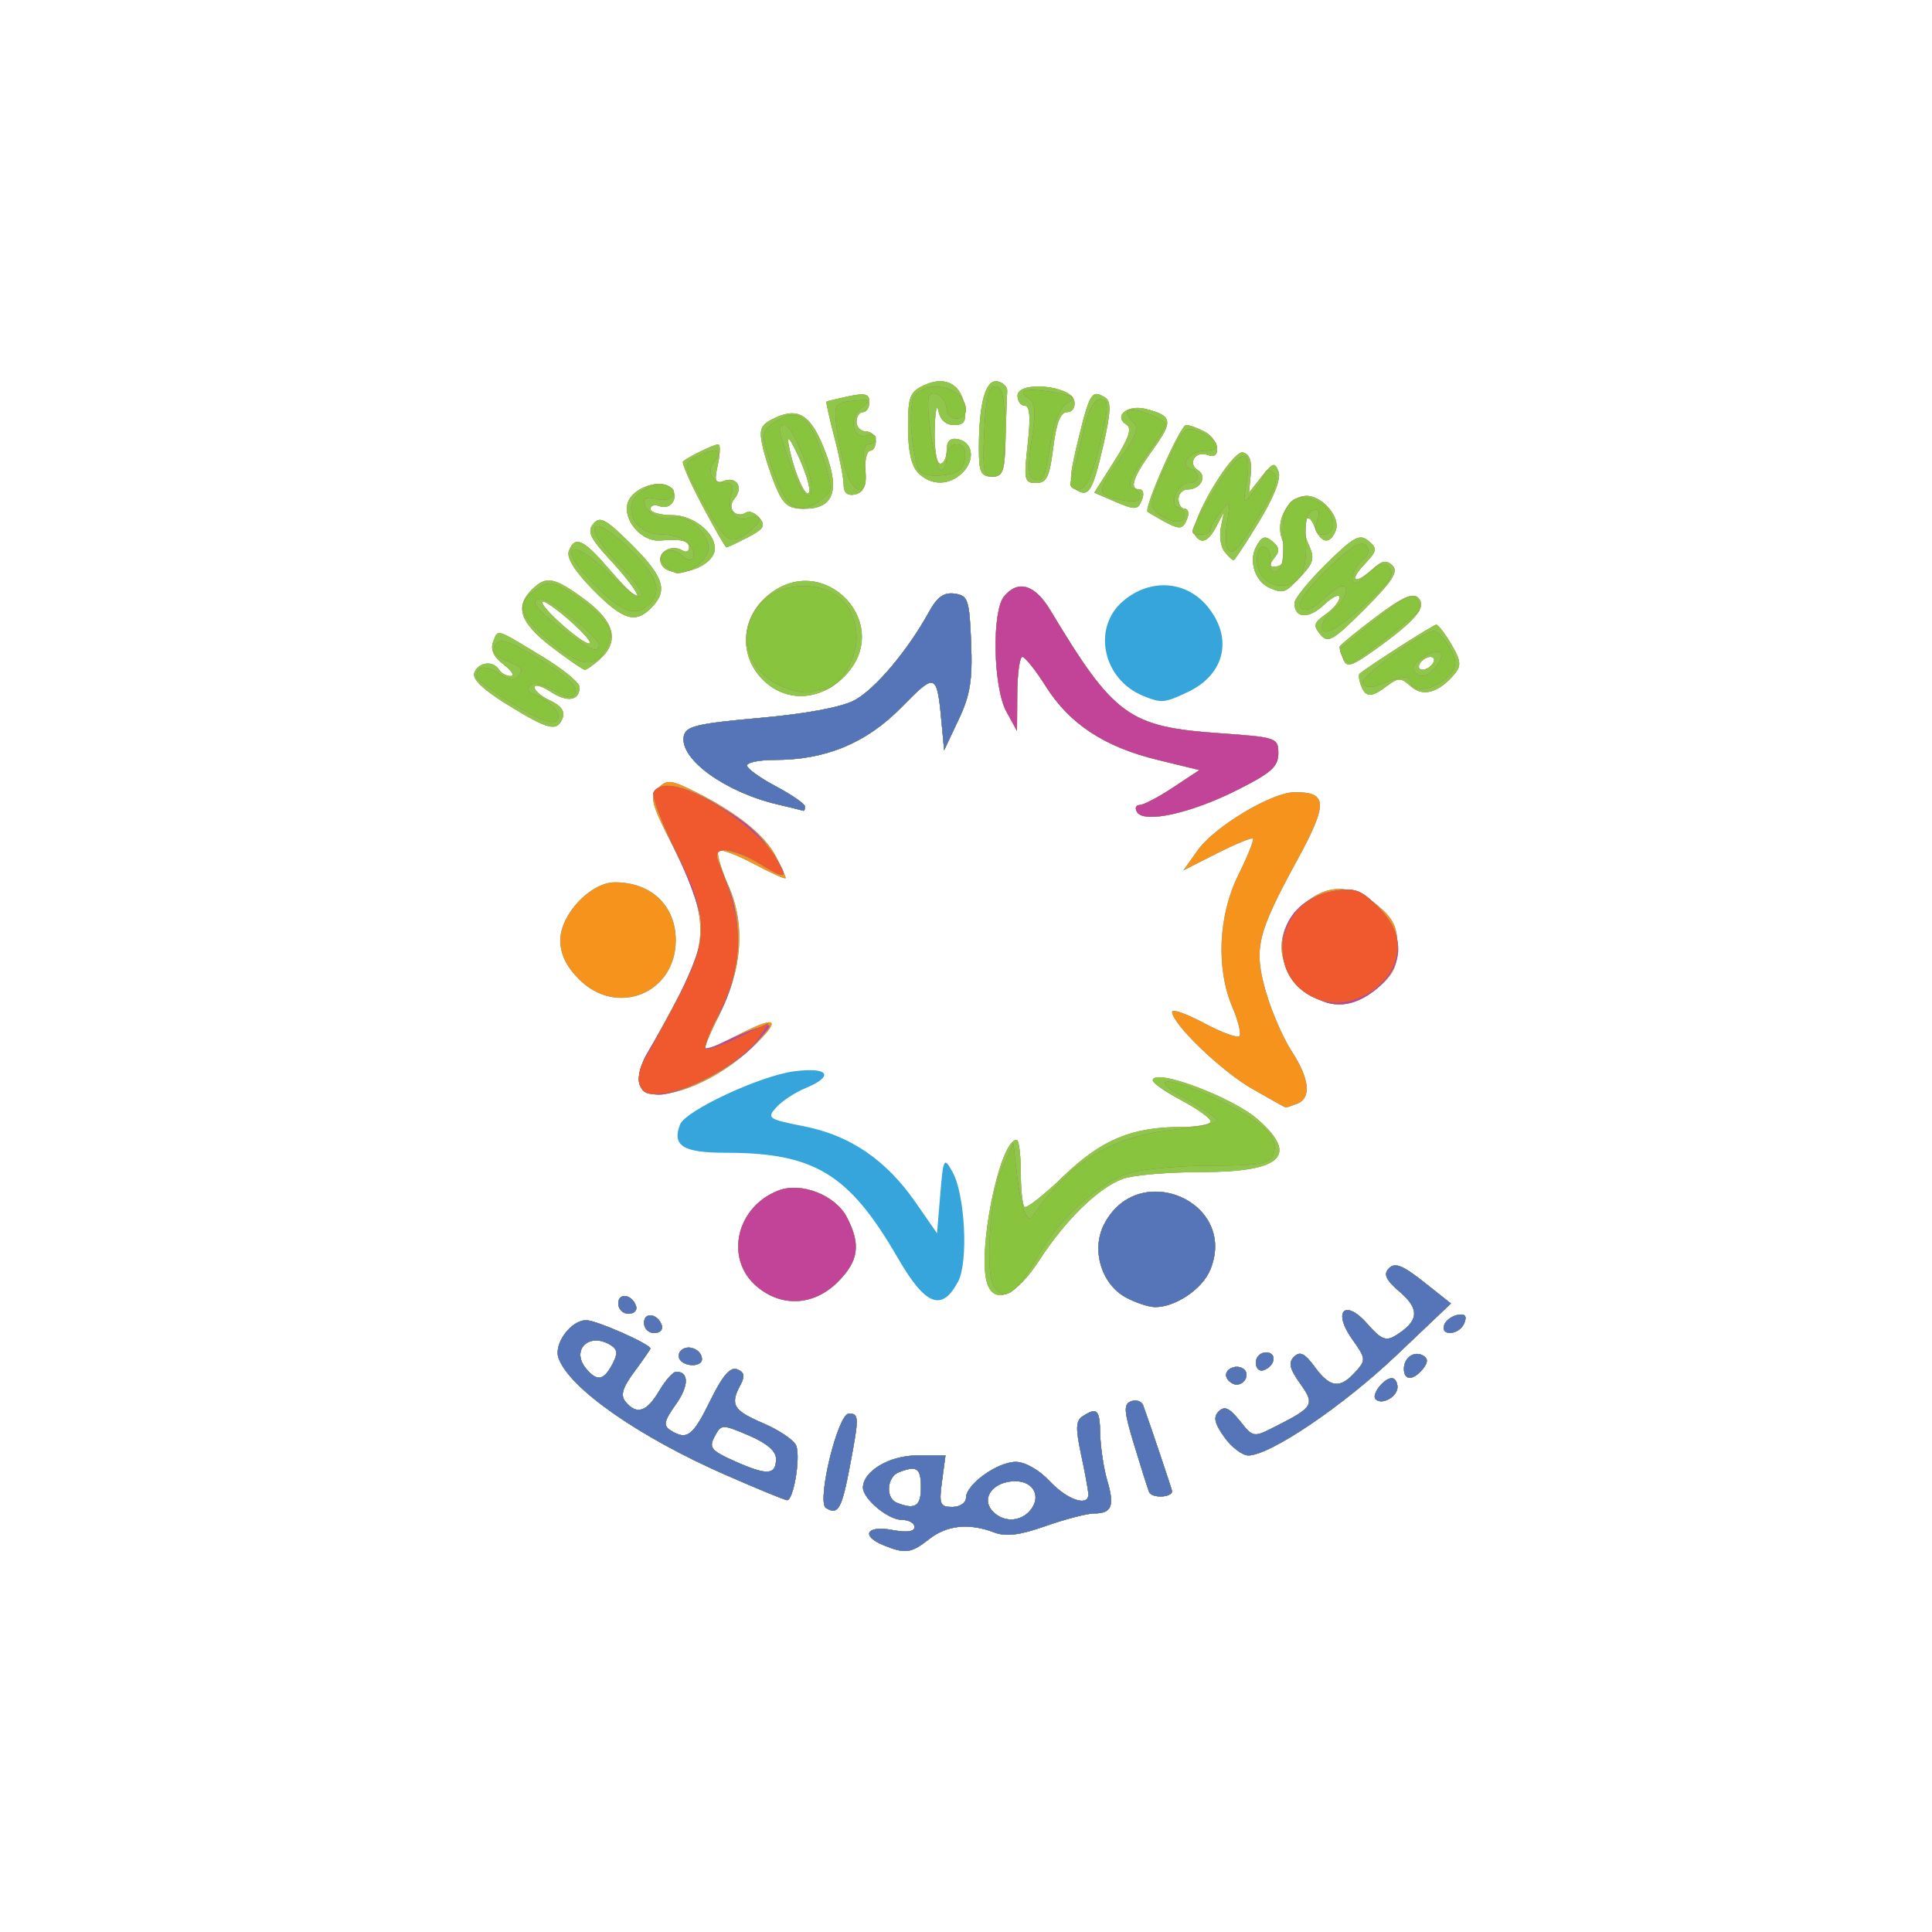
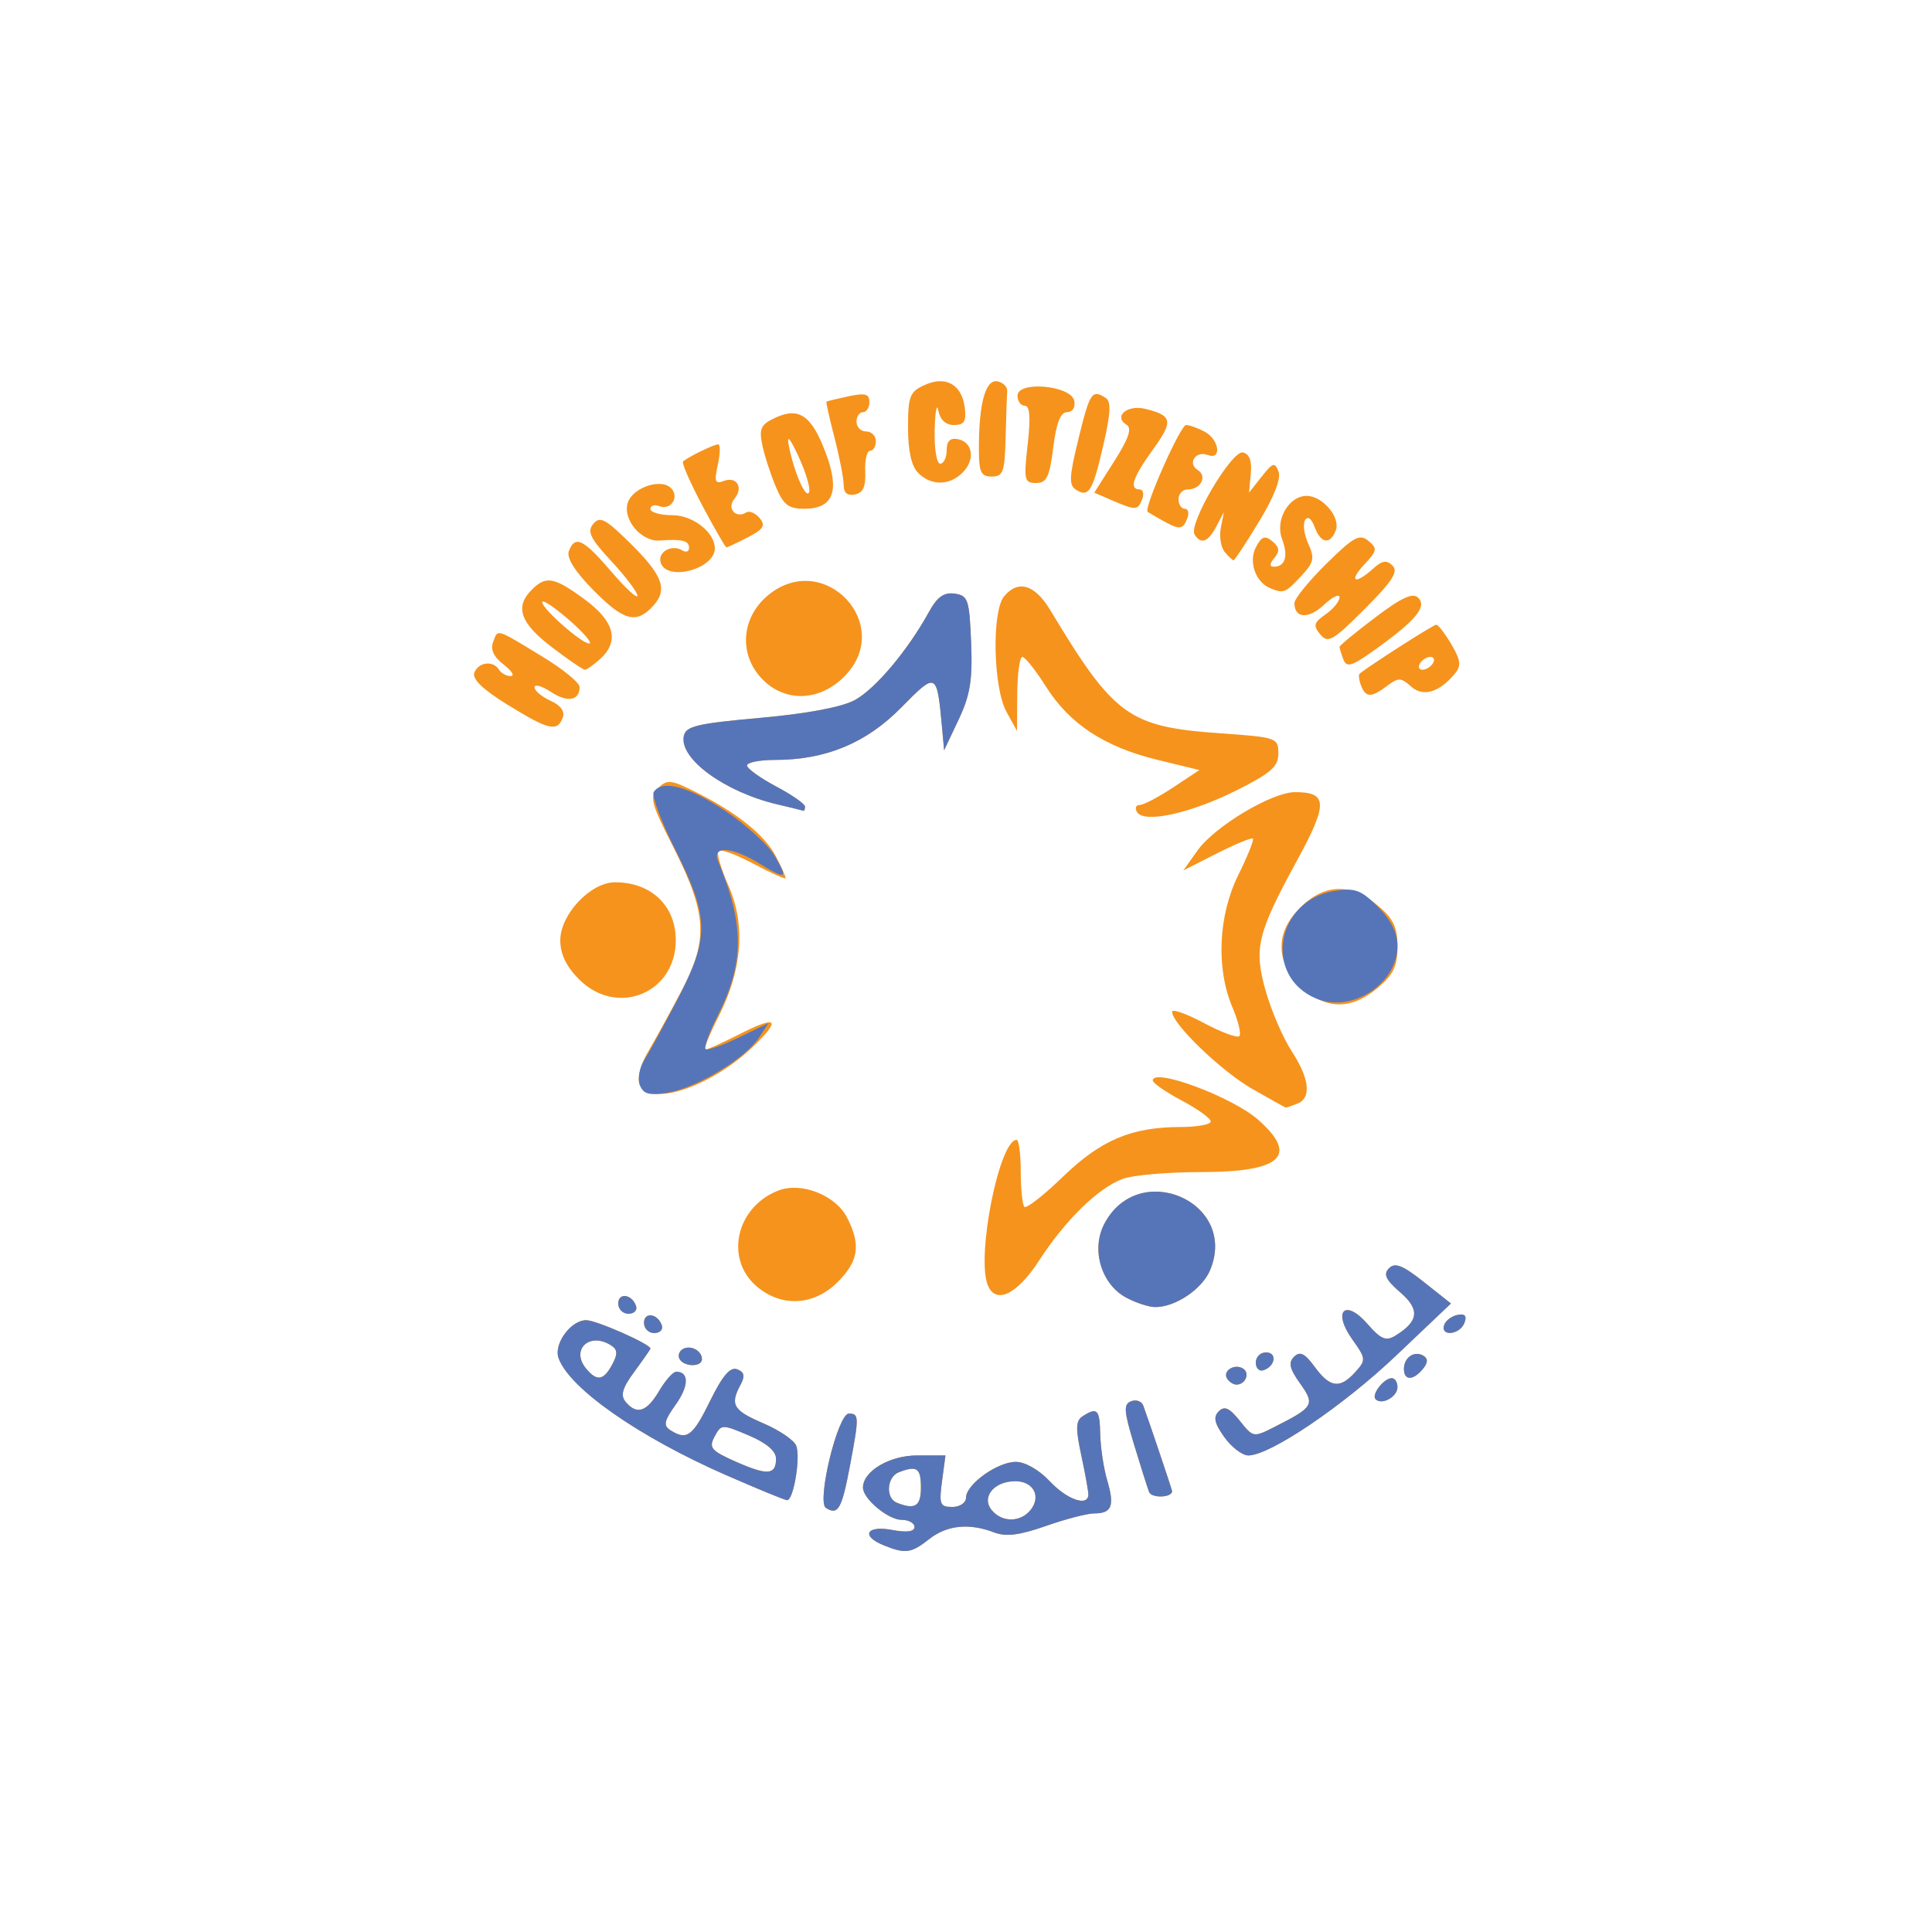
<svg xmlns="http://www.w3.org/2000/svg" xmlns:ns1="http://sodipodi.sourceforge.net/DTD/sodipodi-0.dtd" xmlns:ns2="http://www.inkscape.org/namespaces/inkscape" version="1.1" id="svg1213" width="96" height="96" viewBox="0 0 96 96" ns1:docname="house of citizenship.svg" ns2:version="1.1.1 (3bf5ae0d25, 2021-09-20)">
  <defs id="defs1217" />
  <g ns2:groupmode="layer" ns2:label="Image" id="g1219">
    <g id="g1223">
-       <path style="fill:#36a5db;stroke-width:0.32" d="m 43.92,76.79 c -1.159,-0.466 -0.877,-1.008 0.4,-0.769 0.734,0.138 1.12,0.088 1.12,-0.146 C 45.44,75.68 45.152,75.52 44.8,75.52 c -0.667,0 -1.92,-1.044 -1.92,-1.6 0,-0.816 1.318,-1.6 2.69,-1.6 h 1.41 l -0.172,1.28 c -0.154,1.147 -0.101,1.28 0.51,1.28 C 47.695,74.88 48,74.676 48,74.423 48,73.761 49.555,72.64 50.475,72.64 c 0.463,0 1.158,0.396 1.685,0.96 0.864,0.925 1.92,1.286 1.92,0.656 0,-0.167 -0.16,-1.049 -0.355,-1.959 -0.287,-1.339 -0.272,-1.708 0.08,-1.931 0.723,-0.458 0.838,-0.336 0.866,0.915 0.015,0.66 0.171,1.689 0.348,2.286 0.374,1.261 0.226,1.634 -0.646,1.634 -0.346,0 -1.428,0.281 -2.403,0.624 -1.309,0.46 -1.983,0.544 -2.573,0.32 C 48.149,75.669 47.053,75.783 46.167,76.48 45.275,77.182 44.992,77.221 43.92,76.79 Z m 7.277,-1.746 C 51.756,74.369 51.358,73.6 50.449,73.6 c -1.06,0 -1.705,0.794 -1.169,1.44 0.509,0.613 1.409,0.615 1.917,0.004 z M 45.76,73.92 c 0,-0.977 -0.192,-1.112 -1.094,-0.766 -0.602,0.231 -0.676,1.284 -0.106,1.514 0.905,0.365 1.2,0.181 1.2,-0.748 z m -4.718,1.011 C 40.564,74.635 41.63,70.24 42.18,70.24 c 0.509,0 0.512,0.161 0.058,2.571 -0.41,2.175 -0.59,2.494 -1.196,2.12 z M 36.074,73.297 C 31.731,71.394 28.279,68.98 27.752,67.477 27.505,66.774 28.367,65.6 29.128,65.6 c 0.503,0 3.192,1.188 3.192,1.41 0,0.036 -0.357,0.55 -0.794,1.142 -0.601,0.814 -0.708,1.18 -0.441,1.502 0.553,0.666 1.049,0.507 1.664,-0.534 0.312,-0.528 0.694,-0.96 0.85,-0.96 0.647,0 0.637,0.707 -0.024,1.635 -0.58,0.815 -0.627,1.041 -0.26,1.273 0.817,0.518 1.106,0.304 1.972,-1.461 0.614,-1.252 0.997,-1.7 1.341,-1.568 0.359,0.138 0.401,0.334 0.167,0.772 -0.531,0.992 -0.367,1.269 1.133,1.912 0.796,0.341 1.532,0.841 1.635,1.111 0.226,0.588 -0.136,2.733 -0.456,2.709 -0.124,-0.009 -1.488,-0.57 -3.031,-1.246 z M 38.56,72.484 c 0,-0.381 -0.469,-0.782 -1.357,-1.159 -1.327,-0.564 -1.364,-0.562 -1.695,0.056 -0.298,0.557 -0.175,0.704 1.037,1.242 C 38.132,73.326 38.56,73.297 38.56,72.484 Z m -8.138,-4.685 c 0.284,-0.531 0.269,-0.741 -0.069,-0.955 -1.062,-0.673 -2.009,0.221 -1.23,1.16 0.539,0.65 0.869,0.598 1.298,-0.205 z m 26.675,6.336 c -0.087,-0.228 -0.426,-1.296 -0.752,-2.374 -0.503,-1.662 -0.524,-1.987 -0.137,-2.135 0.251,-0.096 0.522,0.002 0.601,0.219 0.304,0.83 1.431,4.178 1.431,4.25 0,0.328 -1.019,0.363 -1.143,0.039 z m 3.739,-2.725 c -0.493,-0.692 -0.559,-0.999 -0.276,-1.282 0.283,-0.283 0.533,-0.17 1.044,0.47 0.67,0.84 0.675,0.841 1.774,0.282 1.902,-0.967 1.97,-1.086 1.219,-2.141 -0.521,-0.732 -0.589,-1.034 -0.295,-1.324 0.292,-0.288 0.531,-0.171 1.026,0.505 0.763,1.041 1.251,1.103 2.016,0.257 0.54,-0.597 0.534,-0.665 -0.15,-1.625 -1.003,-1.409 -0.357,-2.046 0.765,-0.755 0.648,0.746 0.909,0.857 1.36,0.581 1.181,-0.722 1.25,-1.304 0.258,-2.163 -0.725,-0.628 -0.851,-0.899 -0.558,-1.197 0.295,-0.3 0.68,-0.148 1.729,0.683 l 1.349,1.069 -2.711,2.575 C 66.725,69.873 63.106,72.32 62.029,72.32 c -0.3,0 -0.837,-0.409 -1.193,-0.91 z m 7.518,-1.883 C 68.128,69.302 68.76,68.48 69.159,68.48 c 0.154,0 0.281,0.201 0.281,0.446 0,0.481 -0.777,0.911 -1.086,0.602 z M 60.974,68.502 C 60.737,68.119 61.339,67.74 61.765,68.003 62.123,68.224 61.888,68.8 61.44,68.8 c -0.155,0 -0.365,-0.134 -0.466,-0.298 z M 69.76,68.019 c 0,-0.574 0.529,-0.925 0.976,-0.649 0.229,0.142 0.217,0.35 -0.039,0.659 C 70.213,68.611 69.76,68.606 69.76,68.019 Z M 62.4,67.707 C 62.4,67.428 62.628,67.2 62.907,67.2 c 0.565,0 0.467,0.689 -0.127,0.887 -0.209,0.07 -0.38,-0.101 -0.38,-0.38 z M 33.774,67.542 c -0.101,-0.164 -0.038,-0.388 0.141,-0.499 0.382,-0.236 0.965,0.064 0.965,0.496 0,0.389 -0.866,0.392 -1.106,0.003 z M 32,65.733 c 0,-0.565 0.689,-0.467 0.887,0.127 0.07,0.209 -0.101,0.38 -0.38,0.38 C 32.228,66.24 32,66.012 32,65.733 Z M 71.76,65.84 c 0.073,-0.22 0.373,-0.446 0.666,-0.503 0.371,-0.072 0.474,0.049 0.339,0.4 C 72.538,66.328 71.564,66.428 71.76,65.84 Z M 30.72,64.773 c 0,-0.565 0.689,-0.467 0.887,0.127 0.07,0.209 -0.101,0.38 -0.38,0.38 C 30.948,65.28 30.72,65.052 30.72,64.773 Z m 25.226,-0.303 c -1.226,-0.666 -1.734,-2.378 -1.081,-3.641 1.689,-3.266 6.672,-1.114 5.268,2.275 -0.397,0.959 -1.753,1.865 -2.757,1.843 -0.317,-0.007 -0.96,-0.222 -1.43,-0.477 z m -18.358,-0.56 c -1.596,-1.373 -1,-3.955 1.098,-4.757 1.133,-0.433 2.829,0.234 3.399,1.337 0.701,1.355 0.584,2.169 -0.461,3.214 -1.184,1.184 -2.804,1.267 -4.036,0.206 z m 7.023,-1.403 C 42.194,58.329 40.477,57.28 36.053,57.28 c -2.109,0 -2.668,-0.346 -2.263,-1.402 0.264,-0.688 3.961,-2.416 5.65,-2.642 1.732,-0.231 2.052,0.226 0.583,0.834 -0.515,0.213 -1.168,0.643 -1.45,0.955 -0.484,0.534 -0.404,0.589 1.381,0.94 2.287,0.45 4.075,1.669 5.538,3.776 L 46.56,61.28 46.72,59.36 c 0.152,-1.824 0.182,-1.881 0.601,-1.144 0.631,1.11 0.808,4.48 0.287,5.464 -0.807,1.522 -1.623,1.203 -2.997,-1.172 z m 4.463,1.328 c -0.561,-1.463 0.588,-7.199 1.442,-7.195 0.112,6.4e-4 0.204,0.709 0.205,1.575 9.6e-4,0.866 0.083,1.655 0.181,1.754 0.099,0.099 0.962,-0.577 1.918,-1.502 C 54.709,56.642 56.233,56 58.677,56 59.493,56 60.16,55.876 60.16,55.724 c 0,-0.152 -0.648,-0.619 -1.44,-1.039 -0.792,-0.42 -1.44,-0.869 -1.44,-0.996 0,-0.654 3.943,0.812 5.23,1.945 C 64.552,57.431 63.673,58.24 59.678,58.24 c -1.648,0 -3.402,0.153 -3.897,0.34 -1.227,0.462 -2.841,2.042 -4.151,4.06 -1.106,1.705 -2.17,2.202 -2.556,1.196 z M 62.225,54.108 C 60.682,53.222 58.24,50.873 58.24,50.274 c 0,-0.156 0.71,0.094 1.577,0.557 0.868,0.463 1.661,0.757 1.764,0.654 0.103,-0.103 -0.052,-0.749 -0.344,-1.436 -0.82,-1.93 -0.702,-4.56 0.294,-6.572 0.461,-0.932 0.787,-1.745 0.725,-1.807 -0.062,-0.062 -0.865,0.268 -1.785,0.734 l -1.672,0.847 0.709,-0.996 c 0.847,-1.189 3.683,-2.888 4.827,-2.893 1.641,-0.006 1.66,0.559 0.114,3.395 -1.989,3.648 -2.16,4.371 -1.547,6.52 0.277,0.969 0.853,2.299 1.28,2.955 0.896,1.376 0.996,2.335 0.271,2.613 -0.278,0.107 -0.53,0.193 -0.56,0.191 -0.03,-0.002 -0.781,-0.42 -1.669,-0.929 z M 31.775,53.866 c -0.113,-0.294 0.058,-0.978 0.379,-1.52 0.321,-0.542 1.08,-1.922 1.686,-3.066 1.375,-2.594 1.302,-3.867 -0.417,-7.254 -1.085,-2.138 -1.158,-2.428 -0.716,-2.869 0.441,-0.441 0.633,-0.42 1.892,0.213 2.035,1.022 3.415,2.134 3.961,3.192 0.264,0.51 0.48,0.991 0.48,1.069 0,0.078 -0.71,-0.237 -1.577,-0.7 -0.868,-0.463 -1.661,-0.757 -1.764,-0.655 -0.103,0.103 0.121,0.881 0.497,1.731 0.861,1.945 0.692,4.173 -0.493,6.511 C 35.244,51.42 34.948,52.16 35.045,52.16 c 0.097,0 0.891,-0.362 1.765,-0.805 1.84,-0.932 2.025,-0.694 0.549,0.708 -2.083,1.98 -5.139,2.966 -5.585,1.803 z M 64.615,48.985 C 63.977,48.346 63.68,47.729 63.68,47.04 c 0,-0.689 0.297,-1.306 0.935,-1.945 1.192,-1.192 2.506,-1.229 3.84,-0.107 C 69.239,45.647 69.44,46.067 69.44,47.04 c 0,0.973 -0.201,1.393 -0.985,2.052 -1.334,1.122 -2.648,1.086 -3.84,-0.107 z m -35.84,-0.32 C 28.137,48.026 27.84,47.409 27.84,46.72 c 0,-1.282 1.507,-2.88 2.716,-2.88 1.802,0 3.023,1.163 3.023,2.88 0,2.642 -2.923,3.825 -4.804,1.945 z M 56.501,40.354 C 56.381,40.16 56.438,40 56.628,40 c 0.19,0 0.936,-0.391 1.658,-0.868 L 59.597,38.264 57.509,37.755 C 54.875,37.113 53.146,35.975 51.966,34.106 51.457,33.3 50.932,32.641 50.8,32.641 50.668,32.64 50.554,33.468 50.547,34.48 l -0.013,1.84 -0.527,-0.96 c -0.658,-1.198 -0.733,-4.982 -0.114,-5.728 0.698,-0.841 1.526,-0.593 2.297,0.688 3.172,5.271 3.897,5.796 8.427,6.115 2.825,0.199 2.903,0.226 2.903,1.001 0,0.66 -0.357,0.975 -2.08,1.838 -2.29,1.147 -4.587,1.649 -4.939,1.081 z M 38.635,39.972 c -2.618,-0.617 -4.876,-2.259 -4.659,-3.388 0.096,-0.501 0.634,-0.63 3.788,-0.912 2.319,-0.207 4.055,-0.532 4.702,-0.881 1.024,-0.552 2.637,-2.466 3.692,-4.382 0.413,-0.751 0.745,-0.987 1.28,-0.911 0.663,0.094 0.73,0.292 0.816,2.425 0.076,1.874 -0.044,2.615 -0.624,3.84 L 46.913,37.28 46.81,36.16 c -0.255,-2.78 -0.271,-2.788 -2.031,-1 -1.74,1.768 -3.749,2.6 -6.277,2.6 -0.76,0 -1.382,0.124 -1.382,0.276 0,0.152 0.648,0.619 1.44,1.039 0.792,0.42 1.44,0.872 1.44,1.004 0,0.132 -0.036,0.226 -0.08,0.208 -0.044,-0.018 -0.622,-0.16 -1.285,-0.316 z M 25.216,35.016 C 23.987,34.256 23.45,33.737 23.57,33.424 23.775,32.892 24.507,32.806 24.8,33.28 c 0.109,0.176 0.369,0.317 0.579,0.313 0.21,-0.004 0.05,-0.262 -0.354,-0.573 -0.497,-0.382 -0.666,-0.748 -0.521,-1.126 0.249,-0.649 0.097,-0.695 2.461,0.741 1.009,0.613 1.835,1.289 1.835,1.501 0,0.684 -0.601,0.785 -1.431,0.241 C 26.924,34.085 26.56,33.984 26.56,34.152 c 0,0.168 0.357,0.468 0.794,0.667 0.518,0.236 0.728,0.532 0.606,0.851 -0.272,0.709 -0.703,0.606 -2.743,-0.655 z M 56.8,34.577 c -2.001,-0.819 -2.548,-3.373 -1.006,-4.699 1.327,-1.142 3.108,-1.045 4.178,0.226 1.318,1.566 0.914,3.398 -0.944,4.28 C 57.863,34.937 57.711,34.95 56.8,34.577 Z M 37.905,33.775 c -1.202,-1.202 -1.097,-3.055 0.237,-4.178 2.785,-2.343 6.373,1.458 3.802,4.028 -1.222,1.222 -2.904,1.285 -4.039,0.15 z m 29.725,0.292 c -0.104,-0.272 -0.136,-0.538 -0.07,-0.593 0.476,-0.394 3.666,-2.434 3.806,-2.434 0.096,0 0.434,0.439 0.751,0.975 0.468,0.792 0.501,1.065 0.175,1.457 -0.783,0.943 -1.584,1.177 -2.182,0.636 -0.49,-0.443 -0.629,-0.447 -1.173,-0.036 -0.796,0.602 -1.074,0.601 -1.307,-0.006 z M 71.2,32.96 c 0.109,-0.176 0.054,-0.32 -0.122,-0.32 -0.176,0 -0.409,0.144 -0.518,0.32 -0.109,0.176 -0.054,0.32 0.122,0.32 0.176,0 0.409,-0.144 0.518,-0.32 z M 27.406,32.145 c -1.559,-1.19 -1.836,-1.99 -0.983,-2.842 0.71,-0.71 1.109,-0.637 2.634,0.485 1.483,1.091 1.736,2.078 0.758,2.963 C 29.493,33.042 29.154,33.28 29.061,33.28 c -0.093,0 -0.837,-0.511 -1.655,-1.135 z m 0.941,-1.279 c -0.689,-0.609 -1.315,-1.045 -1.391,-0.969 -0.189,0.189 1.928,2.085 2.324,2.08 0.176,-0.002 -0.244,-0.502 -0.933,-1.111 z m 38.406,1.903 C 66.647,32.494 66.56,32.212 66.56,32.144 c 0,-0.068 0.799,-0.726 1.775,-1.463 1.32,-0.997 1.867,-1.247 2.136,-0.978 0.445,0.445 -0.111,1.118 -2.12,2.56 -1.173,0.843 -1.438,0.927 -1.599,0.507 z m -1.148,-1.244 c -0.365,-0.44 -0.326,-0.585 0.264,-0.999 0.38,-0.266 0.691,-0.645 0.691,-0.842 0,-0.197 -0.349,-0.029 -0.776,0.372 -0.766,0.72 -1.464,0.677 -1.464,-0.089 0,-0.216 0.713,-1.095 1.584,-1.953 1.362,-1.342 1.655,-1.501 2.091,-1.14 0.457,0.379 0.437,0.494 -0.2,1.172 -0.806,0.858 -0.47,1.027 0.427,0.216 0.46,-0.416 0.679,-0.451 0.975,-0.154 0.297,0.297 -0.015,0.78 -1.391,2.157 -1.581,1.581 -1.821,1.718 -2.201,1.26 z m -36.142,-2.222 c -0.904,-0.921 -1.322,-1.592 -1.197,-1.92 0.308,-0.802 0.717,-0.605 2.106,1.016 0.717,0.836 1.302,1.376 1.301,1.2 -0.001,-0.176 -0.583,-0.945 -1.292,-1.71 -1.053,-1.134 -1.22,-1.475 -0.904,-1.856 0.328,-0.395 0.598,-0.258 1.774,0.896 1.682,1.651 1.95,2.353 1.208,3.172 -0.839,0.927 -1.466,0.76 -2.996,-0.799 z m 33.653,-0.077 c -0.733,-0.295 -1.089,-1.33 -0.705,-2.048 0.284,-0.531 0.444,-0.586 0.815,-0.278 0.35,0.291 0.374,0.489 0.099,0.821 -0.245,0.295 -0.252,0.438 -0.023,0.438 0.562,0 0.721,-0.539 0.403,-1.374 C 63.347,25.844 64.034,24.64 64.929,24.64 c 0.789,0 1.692,1.071 1.445,1.714 -0.281,0.731 -0.746,0.657 -1.051,-0.168 -0.156,-0.423 -0.342,-0.557 -0.474,-0.344 -0.119,0.193 -0.047,0.723 0.16,1.178 0.328,0.72 0.28,0.93 -0.372,1.624 -0.776,0.826 -0.849,0.854 -1.521,0.584 z M 32.84,27.988 c -0.206,-0.537 0.522,-0.973 1.065,-0.637 0.184,0.114 0.335,0.055 0.335,-0.132 0,-0.355 -0.359,-0.443 -1.457,-0.36 -0.912,0.07 -1.855,-1.042 -1.59,-1.876 0.239,-0.753 1.646,-1.233 2.147,-0.732 0.437,0.437 0.003,1.121 -0.572,0.9 C 32.521,25.057 32.32,25.12 32.32,25.29 32.32,25.461 32.816,25.6 33.422,25.6 34.43,25.6 35.52,26.456 35.52,27.248 c 0,1.012 -2.329,1.655 -2.68,0.74 z m 28.013,-0.565 c -0.19,-0.229 -0.276,-0.769 -0.191,-1.2 L 60.817,25.44 60.439,26.16 c -0.407,0.777 -0.765,0.909 -1.081,0.398 -0.319,-0.516 1.845,-4.19 2.4,-4.075 0.324,0.067 0.453,0.41 0.394,1.048 l -0.088,0.949 0.628,-0.798 c 0.552,-0.701 0.653,-0.731 0.838,-0.251 0.133,0.345 -0.222,1.258 -0.963,2.478 C 61.922,26.971 61.35,27.84 61.296,27.84 c -0.054,0 -0.253,-0.187 -0.443,-0.417 z M 34.9,25.124 c -0.605,-1.139 -1.037,-2.126 -0.96,-2.194 0.258,-0.228 1.536,-0.85 1.744,-0.85 0.114,0 0.107,0.454 -0.015,1.008 -0.184,0.838 -0.136,0.975 0.284,0.814 0.656,-0.252 1.005,0.321 0.538,0.884 -0.393,0.473 0.068,1.001 0.592,0.677 0.156,-0.096 0.454,0.03 0.663,0.281 0.307,0.37 0.196,0.551 -0.588,0.956 -0.532,0.275 -1.01,0.499 -1.063,0.497 -0.053,-0.002 -0.591,-0.935 -1.196,-2.073 z M 57.76,25.863 C 57.408,25.666 57.078,25.472 57.026,25.432 56.815,25.267 58.651,21.12 58.935,21.12 c 0.169,0 0.586,0.149 0.926,0.331 0.728,0.389 0.862,1.43 0.149,1.157 -0.6,-0.23 -1.025,0.421 -0.49,0.752 0.486,0.301 0.144,0.96 -0.499,0.96 -0.254,0 -0.461,0.216 -0.461,0.48 0,0.264 0.139,0.48 0.31,0.48 0.17,0 0.227,0.216 0.126,0.48 -0.217,0.566 -0.382,0.58 -1.236,0.103 z M 38.532,24.143 c -0.261,-0.625 -0.559,-1.557 -0.662,-2.07 -0.158,-0.79 -0.054,-0.993 0.676,-1.326 1.173,-0.534 1.796,-0.088 2.494,1.785 0.7,1.876 0.361,2.748 -1.069,2.748 -0.803,0 -1.045,-0.191 -1.44,-1.137 z m 1.151,-1.45 c -0.435,-0.938 -0.598,-1.122 -0.487,-0.547 0.254,1.311 0.862,2.699 1.01,2.307 0.072,-0.191 -0.164,-0.983 -0.524,-1.76 z M 55.267,24.866 54.374,24.48 55.37,22.913 c 0.715,-1.125 0.887,-1.634 0.612,-1.804 -0.676,-0.418 0.029,-1.015 0.933,-0.792 1.347,0.333 1.398,0.607 0.372,2.023 C 56.291,23.715 56.09,24.32 56.63,24.32 c 0.17,0 0.227,0.216 0.126,0.48 -0.217,0.567 -0.318,0.571 -1.489,0.066 z M 41.92,24.093 c 0,-0.327 -0.204,-1.381 -0.454,-2.343 -0.25,-0.962 -0.43,-1.769 -0.4,-1.792 0.03,-0.024 0.522,-0.143 1.094,-0.266 0.828,-0.177 1.04,-0.12 1.04,0.283 0,0.278 -0.144,0.505 -0.32,0.505 -0.176,0 -0.32,0.216 -0.32,0.48 0,0.264 0.216,0.48 0.48,0.48 0.264,0 0.48,0.216 0.48,0.48 0,0.264 -0.129,0.48 -0.287,0.48 -0.158,0 -0.266,0.463 -0.24,1.028 0.034,0.746 -0.107,1.06 -0.513,1.143 -0.373,0.077 -0.56,-0.083 -0.56,-0.479 z m 11.554,0.248 c -0.37,-0.229 -0.351,-0.635 0.117,-2.547 0.563,-2.299 0.668,-2.456 1.343,-2.026 0.283,0.18 0.258,0.746 -0.102,2.315 -0.535,2.33 -0.727,2.649 -1.359,2.258 z M 45.623,23.497 C 45.289,23.163 45.12,22.409 45.12,21.25 c 0,-1.564 0.085,-1.783 0.825,-2.12 1.054,-0.48 1.858,-0.021 1.996,1.142 0.08,0.668 -0.034,0.848 -0.538,0.848 -0.408,0 -0.689,-0.26 -0.778,-0.72 -0.076,-0.396 -0.158,0.036 -0.182,0.96 -0.024,0.936 0.098,1.68 0.276,1.68 0.176,0 0.32,-0.299 0.32,-0.663 0,-0.458 0.172,-0.63 0.556,-0.556 0.749,0.144 0.875,1.023 0.237,1.661 -0.657,0.657 -1.563,0.664 -2.21,0.016 z M 51.065,22.08 c 0.152,-1.341 0.108,-1.92 -0.144,-1.92 -0.199,0 -0.361,-0.224 -0.361,-0.498 0,-0.756 2.675,-0.511 2.821,0.258 0.062,0.326 -0.089,0.56 -0.36,0.56 -0.326,0 -0.533,0.532 -0.686,1.76 C 52.151,23.706 52.008,24 51.481,24 50.897,24 50.865,23.853 51.065,22.08 Z M 48.64,22.28 c 0,-2.246 0.332,-3.445 0.923,-3.331 0.284,0.055 0.503,0.278 0.485,0.495 -0.018,0.218 -0.054,1.26 -0.08,2.316 -0.042,1.691 -0.124,1.92 -0.688,1.92 -0.542,0 -0.64,-0.213 -0.64,-1.4 z" id="path1237" />
      <path style="fill:#f6931c;stroke-width:0.32" d="m 43.92,76.79 c -1.159,-0.466 -0.877,-1.008 0.4,-0.769 0.734,0.138 1.12,0.088 1.12,-0.146 C 45.44,75.68 45.152,75.52 44.8,75.52 c -0.667,0 -1.92,-1.044 -1.92,-1.6 0,-0.816 1.318,-1.6 2.69,-1.6 h 1.41 l -0.172,1.28 c -0.154,1.147 -0.101,1.28 0.51,1.28 C 47.695,74.88 48,74.676 48,74.423 48,73.761 49.555,72.64 50.475,72.64 c 0.463,0 1.158,0.396 1.685,0.96 0.864,0.925 1.92,1.286 1.92,0.656 0,-0.167 -0.16,-1.049 -0.355,-1.959 -0.287,-1.339 -0.272,-1.708 0.08,-1.931 0.723,-0.458 0.838,-0.336 0.866,0.915 0.015,0.66 0.171,1.689 0.348,2.286 0.374,1.261 0.226,1.634 -0.646,1.634 -0.346,0 -1.428,0.281 -2.403,0.624 -1.309,0.46 -1.983,0.544 -2.573,0.32 C 48.149,75.669 47.053,75.783 46.167,76.48 45.275,77.182 44.992,77.221 43.92,76.79 Z m 7.277,-1.746 C 51.756,74.369 51.358,73.6 50.449,73.6 c -1.06,0 -1.705,0.794 -1.169,1.44 0.509,0.613 1.409,0.615 1.917,0.004 z M 45.76,73.92 c 0,-0.977 -0.192,-1.112 -1.094,-0.766 -0.602,0.231 -0.676,1.284 -0.106,1.514 0.905,0.365 1.2,0.181 1.2,-0.748 z m -4.718,1.011 C 40.564,74.635 41.63,70.24 42.18,70.24 c 0.509,0 0.512,0.161 0.058,2.571 -0.41,2.175 -0.59,2.494 -1.196,2.12 z M 36.074,73.297 C 31.731,71.394 28.279,68.98 27.752,67.477 27.505,66.774 28.367,65.6 29.128,65.6 c 0.503,0 3.192,1.188 3.192,1.41 0,0.036 -0.357,0.55 -0.794,1.142 -0.601,0.814 -0.708,1.18 -0.441,1.502 0.553,0.666 1.049,0.507 1.664,-0.534 0.312,-0.528 0.694,-0.96 0.85,-0.96 0.647,0 0.637,0.707 -0.024,1.635 -0.58,0.815 -0.627,1.041 -0.26,1.273 0.817,0.518 1.106,0.304 1.972,-1.461 0.614,-1.252 0.997,-1.7 1.341,-1.568 0.359,0.138 0.401,0.334 0.167,0.772 -0.531,0.992 -0.367,1.269 1.133,1.912 0.796,0.341 1.532,0.841 1.635,1.111 0.226,0.588 -0.136,2.733 -0.456,2.709 -0.124,-0.009 -1.488,-0.57 -3.031,-1.246 z M 38.56,72.484 c 0,-0.381 -0.469,-0.782 -1.357,-1.159 -1.327,-0.564 -1.364,-0.562 -1.695,0.056 -0.298,0.557 -0.175,0.704 1.037,1.242 C 38.132,73.326 38.56,73.297 38.56,72.484 Z m -8.138,-4.685 c 0.284,-0.531 0.269,-0.741 -0.069,-0.955 -1.062,-0.673 -2.009,0.221 -1.23,1.16 0.539,0.65 0.869,0.598 1.298,-0.205 z m 26.675,6.336 c -0.087,-0.228 -0.426,-1.296 -0.752,-2.374 -0.503,-1.662 -0.524,-1.987 -0.137,-2.135 0.251,-0.096 0.522,0.002 0.601,0.219 0.304,0.83 1.431,4.178 1.431,4.25 0,0.328 -1.019,0.363 -1.143,0.039 z m 3.739,-2.725 c -0.493,-0.692 -0.559,-0.999 -0.276,-1.282 0.283,-0.283 0.533,-0.17 1.044,0.47 0.67,0.84 0.675,0.841 1.774,0.282 1.902,-0.967 1.97,-1.086 1.219,-2.141 -0.521,-0.732 -0.589,-1.034 -0.295,-1.324 0.292,-0.288 0.531,-0.171 1.026,0.505 0.763,1.041 1.251,1.103 2.016,0.257 0.54,-0.597 0.534,-0.665 -0.15,-1.625 -1.003,-1.409 -0.357,-2.046 0.765,-0.755 0.648,0.746 0.909,0.857 1.36,0.581 1.181,-0.722 1.25,-1.304 0.258,-2.163 -0.725,-0.628 -0.851,-0.899 -0.558,-1.197 0.295,-0.3 0.68,-0.148 1.729,0.683 l 1.349,1.069 -2.711,2.575 C 66.725,69.873 63.106,72.32 62.029,72.32 c -0.3,0 -0.837,-0.409 -1.193,-0.91 z m 7.518,-1.883 C 68.128,69.302 68.76,68.48 69.159,68.48 c 0.154,0 0.281,0.201 0.281,0.446 0,0.481 -0.777,0.911 -1.086,0.602 z M 60.974,68.502 C 60.737,68.119 61.339,67.74 61.765,68.003 62.123,68.224 61.888,68.8 61.44,68.8 c -0.155,0 -0.365,-0.134 -0.466,-0.298 z M 69.76,68.019 c 0,-0.574 0.529,-0.925 0.976,-0.649 0.229,0.142 0.217,0.35 -0.039,0.659 C 70.213,68.611 69.76,68.606 69.76,68.019 Z M 62.4,67.707 C 62.4,67.428 62.628,67.2 62.907,67.2 c 0.565,0 0.467,0.689 -0.127,0.887 -0.209,0.07 -0.38,-0.101 -0.38,-0.38 z M 33.774,67.542 c -0.101,-0.164 -0.038,-0.388 0.141,-0.499 0.382,-0.236 0.965,0.064 0.965,0.496 0,0.389 -0.866,0.392 -1.106,0.003 z M 32,65.733 c 0,-0.565 0.689,-0.467 0.887,0.127 0.07,0.209 -0.101,0.38 -0.38,0.38 C 32.228,66.24 32,66.012 32,65.733 Z M 71.76,65.84 c 0.073,-0.22 0.373,-0.446 0.666,-0.503 0.371,-0.072 0.474,0.049 0.339,0.4 C 72.538,66.328 71.564,66.428 71.76,65.84 Z M 30.72,64.773 c 0,-0.565 0.689,-0.467 0.887,0.127 0.07,0.209 -0.101,0.38 -0.38,0.38 C 30.948,65.28 30.72,65.052 30.72,64.773 Z m 25.226,-0.303 c -1.226,-0.666 -1.734,-2.378 -1.081,-3.641 1.689,-3.266 6.672,-1.114 5.268,2.275 -0.397,0.959 -1.753,1.865 -2.757,1.843 -0.317,-0.007 -0.96,-0.222 -1.43,-0.477 z m -18.358,-0.56 c -1.596,-1.373 -1,-3.955 1.098,-4.757 1.133,-0.433 2.829,0.234 3.399,1.337 0.701,1.355 0.584,2.169 -0.461,3.214 -1.184,1.184 -2.804,1.267 -4.036,0.206 z m 11.486,-0.075 c -0.561,-1.463 0.588,-7.199 1.442,-7.195 0.112,6.4e-4 0.204,0.709 0.205,1.575 9.6e-4,0.866 0.083,1.655 0.181,1.754 0.099,0.099 0.962,-0.577 1.918,-1.502 C 54.709,56.642 56.233,56 58.677,56 59.493,56 60.16,55.876 60.16,55.724 c 0,-0.152 -0.648,-0.619 -1.44,-1.039 -0.792,-0.42 -1.44,-0.869 -1.44,-0.996 0,-0.654 3.943,0.812 5.23,1.945 C 64.552,57.431 63.673,58.24 59.678,58.24 c -1.648,0 -3.402,0.153 -3.897,0.34 -1.227,0.462 -2.841,2.042 -4.151,4.06 -1.106,1.705 -2.17,2.202 -2.556,1.196 z M 62.225,54.108 C 60.682,53.222 58.24,50.873 58.24,50.274 c 0,-0.156 0.71,0.094 1.577,0.557 0.868,0.463 1.661,0.757 1.764,0.654 0.103,-0.103 -0.052,-0.749 -0.344,-1.436 -0.82,-1.93 -0.702,-4.56 0.294,-6.572 0.461,-0.932 0.787,-1.745 0.725,-1.807 -0.062,-0.062 -0.865,0.268 -1.785,0.734 l -1.672,0.847 0.709,-0.996 c 0.847,-1.189 3.683,-2.888 4.827,-2.893 1.641,-0.006 1.66,0.559 0.114,3.395 -1.989,3.648 -2.16,4.371 -1.547,6.52 0.277,0.969 0.853,2.299 1.28,2.955 0.896,1.376 0.996,2.335 0.271,2.613 -0.278,0.107 -0.53,0.193 -0.56,0.191 -0.03,-0.002 -0.781,-0.42 -1.669,-0.929 z M 31.775,53.866 c -0.113,-0.294 0.058,-0.978 0.379,-1.52 0.321,-0.542 1.08,-1.922 1.686,-3.066 1.375,-2.594 1.302,-3.867 -0.417,-7.254 -1.085,-2.138 -1.158,-2.428 -0.716,-2.869 0.441,-0.441 0.633,-0.42 1.892,0.213 2.035,1.022 3.415,2.134 3.961,3.192 0.264,0.51 0.48,0.991 0.48,1.069 0,0.078 -0.71,-0.237 -1.577,-0.7 -0.868,-0.463 -1.661,-0.757 -1.764,-0.655 -0.103,0.103 0.121,0.881 0.497,1.731 0.861,1.945 0.692,4.173 -0.493,6.511 C 35.244,51.42 34.948,52.16 35.045,52.16 c 0.097,0 0.891,-0.362 1.765,-0.805 1.84,-0.932 2.025,-0.694 0.549,0.708 -2.083,1.98 -5.139,2.966 -5.585,1.803 z M 64.615,48.985 C 63.977,48.346 63.68,47.729 63.68,47.04 c 0,-0.689 0.297,-1.306 0.935,-1.945 1.192,-1.192 2.506,-1.229 3.84,-0.107 C 69.239,45.647 69.44,46.067 69.44,47.04 c 0,0.973 -0.201,1.393 -0.985,2.052 -1.334,1.122 -2.648,1.086 -3.84,-0.107 z m -35.84,-0.32 C 28.137,48.026 27.84,47.409 27.84,46.72 c 0,-1.282 1.507,-2.88 2.716,-2.88 1.802,0 3.023,1.163 3.023,2.88 0,2.642 -2.923,3.825 -4.804,1.945 z M 56.501,40.354 C 56.381,40.16 56.438,40 56.628,40 c 0.19,0 0.936,-0.391 1.658,-0.868 L 59.597,38.264 57.509,37.755 C 54.875,37.113 53.146,35.975 51.966,34.106 51.457,33.3 50.932,32.641 50.8,32.641 50.668,32.64 50.554,33.468 50.547,34.48 l -0.013,1.84 -0.527,-0.96 c -0.658,-1.198 -0.733,-4.982 -0.114,-5.728 0.698,-0.841 1.526,-0.593 2.297,0.688 3.172,5.271 3.897,5.796 8.427,6.115 2.825,0.199 2.903,0.226 2.903,1.001 0,0.66 -0.357,0.975 -2.08,1.838 -2.29,1.147 -4.587,1.649 -4.939,1.081 z M 38.635,39.972 c -2.618,-0.617 -4.876,-2.259 -4.659,-3.388 0.096,-0.501 0.634,-0.63 3.788,-0.912 2.319,-0.207 4.055,-0.532 4.702,-0.881 1.024,-0.552 2.637,-2.466 3.692,-4.382 0.413,-0.751 0.745,-0.987 1.28,-0.911 0.663,0.094 0.73,0.292 0.816,2.425 0.076,1.874 -0.044,2.615 -0.624,3.84 L 46.913,37.28 46.81,36.16 c -0.255,-2.78 -0.271,-2.788 -2.031,-1 -1.74,1.768 -3.749,2.6 -6.277,2.6 -0.76,0 -1.382,0.124 -1.382,0.276 0,0.152 0.648,0.619 1.44,1.039 0.792,0.42 1.44,0.872 1.44,1.004 0,0.132 -0.036,0.226 -0.08,0.208 -0.044,-0.018 -0.622,-0.16 -1.285,-0.316 z M 25.216,35.016 C 23.987,34.256 23.45,33.737 23.57,33.424 23.775,32.892 24.507,32.806 24.8,33.28 c 0.109,0.176 0.369,0.317 0.579,0.313 0.21,-0.004 0.05,-0.262 -0.354,-0.573 -0.497,-0.382 -0.666,-0.748 -0.521,-1.126 0.249,-0.649 0.097,-0.695 2.461,0.741 1.009,0.613 1.835,1.289 1.835,1.501 0,0.684 -0.601,0.785 -1.431,0.241 C 26.924,34.085 26.56,33.984 26.56,34.152 c 0,0.168 0.357,0.468 0.794,0.667 0.518,0.236 0.728,0.532 0.606,0.851 -0.272,0.709 -0.703,0.606 -2.743,-0.655 z m 12.689,-1.241 c -1.202,-1.202 -1.097,-3.055 0.237,-4.178 2.785,-2.343 6.373,1.458 3.802,4.028 -1.222,1.222 -2.904,1.285 -4.039,0.15 z m 29.725,0.292 c -0.104,-0.272 -0.136,-0.538 -0.07,-0.593 0.476,-0.394 3.666,-2.434 3.806,-2.434 0.096,0 0.434,0.439 0.751,0.975 0.468,0.792 0.501,1.065 0.175,1.457 -0.783,0.943 -1.584,1.177 -2.182,0.636 -0.49,-0.443 -0.629,-0.447 -1.173,-0.036 -0.796,0.602 -1.074,0.601 -1.307,-0.006 z M 71.2,32.96 c 0.109,-0.176 0.054,-0.32 -0.122,-0.32 -0.176,0 -0.409,0.144 -0.518,0.32 -0.109,0.176 -0.054,0.32 0.122,0.32 0.176,0 0.409,-0.144 0.518,-0.32 z M 27.406,32.145 c -1.559,-1.19 -1.836,-1.99 -0.983,-2.842 0.71,-0.71 1.109,-0.637 2.634,0.485 1.483,1.091 1.736,2.078 0.758,2.963 C 29.493,33.042 29.154,33.28 29.061,33.28 c -0.093,0 -0.837,-0.511 -1.655,-1.135 z m 0.941,-1.279 c -0.689,-0.609 -1.315,-1.045 -1.391,-0.969 -0.189,0.189 1.928,2.085 2.324,2.08 0.176,-0.002 -0.244,-0.502 -0.933,-1.111 z m 38.406,1.903 C 66.647,32.494 66.56,32.212 66.56,32.144 c 0,-0.068 0.799,-0.726 1.775,-1.463 1.32,-0.997 1.867,-1.247 2.136,-0.978 0.445,0.445 -0.111,1.118 -2.12,2.56 -1.173,0.843 -1.438,0.927 -1.599,0.507 z m -1.148,-1.244 c -0.365,-0.44 -0.326,-0.585 0.264,-0.999 0.38,-0.266 0.691,-0.645 0.691,-0.842 0,-0.197 -0.349,-0.029 -0.776,0.372 -0.766,0.72 -1.464,0.677 -1.464,-0.089 0,-0.216 0.713,-1.095 1.584,-1.953 1.362,-1.342 1.655,-1.501 2.091,-1.14 0.457,0.379 0.437,0.494 -0.2,1.172 -0.806,0.858 -0.47,1.027 0.427,0.216 0.46,-0.416 0.679,-0.451 0.975,-0.154 0.297,0.297 -0.015,0.78 -1.391,2.157 -1.581,1.581 -1.821,1.718 -2.201,1.26 z m -36.142,-2.222 c -0.904,-0.921 -1.322,-1.592 -1.197,-1.92 0.308,-0.802 0.717,-0.605 2.106,1.016 0.717,0.836 1.302,1.376 1.301,1.2 -0.001,-0.176 -0.583,-0.945 -1.292,-1.71 -1.053,-1.134 -1.22,-1.475 -0.904,-1.856 0.328,-0.395 0.598,-0.258 1.774,0.896 1.682,1.651 1.95,2.353 1.208,3.172 -0.839,0.927 -1.466,0.76 -2.996,-0.799 z m 33.653,-0.077 c -0.733,-0.295 -1.089,-1.33 -0.705,-2.048 0.284,-0.531 0.444,-0.586 0.815,-0.278 0.35,0.291 0.374,0.489 0.099,0.821 -0.245,0.295 -0.252,0.438 -0.023,0.438 0.562,0 0.721,-0.539 0.403,-1.374 C 63.347,25.844 64.034,24.64 64.929,24.64 c 0.789,0 1.692,1.071 1.445,1.714 -0.281,0.731 -0.746,0.657 -1.051,-0.168 -0.156,-0.423 -0.342,-0.557 -0.474,-0.344 -0.119,0.193 -0.047,0.723 0.16,1.178 0.328,0.72 0.28,0.93 -0.372,1.624 -0.776,0.826 -0.849,0.854 -1.521,0.584 z M 32.84,27.988 c -0.206,-0.537 0.522,-0.973 1.065,-0.637 0.184,0.114 0.335,0.055 0.335,-0.132 0,-0.355 -0.359,-0.443 -1.457,-0.36 -0.912,0.07 -1.855,-1.042 -1.59,-1.876 0.239,-0.753 1.646,-1.233 2.147,-0.732 0.437,0.437 0.003,1.121 -0.572,0.9 C 32.521,25.057 32.32,25.12 32.32,25.29 32.32,25.461 32.816,25.6 33.422,25.6 34.43,25.6 35.52,26.456 35.52,27.248 c 0,1.012 -2.329,1.655 -2.68,0.74 z m 28.013,-0.565 c -0.19,-0.229 -0.276,-0.769 -0.191,-1.2 L 60.817,25.44 60.439,26.16 c -0.407,0.777 -0.765,0.909 -1.081,0.398 -0.319,-0.516 1.845,-4.19 2.4,-4.075 0.324,0.067 0.453,0.41 0.394,1.048 l -0.088,0.949 0.628,-0.798 c 0.552,-0.701 0.653,-0.731 0.838,-0.251 0.133,0.345 -0.222,1.258 -0.963,2.478 C 61.922,26.971 61.35,27.84 61.296,27.84 c -0.054,0 -0.253,-0.187 -0.443,-0.417 z M 34.9,25.124 c -0.605,-1.139 -1.037,-2.126 -0.96,-2.194 0.258,-0.228 1.536,-0.85 1.744,-0.85 0.114,0 0.107,0.454 -0.015,1.008 -0.184,0.838 -0.136,0.975 0.284,0.814 0.656,-0.252 1.005,0.321 0.538,0.884 -0.393,0.473 0.068,1.001 0.592,0.677 0.156,-0.096 0.454,0.03 0.663,0.281 0.307,0.37 0.196,0.551 -0.588,0.956 -0.532,0.275 -1.01,0.499 -1.063,0.497 -0.053,-0.002 -0.591,-0.935 -1.196,-2.073 z M 57.76,25.863 C 57.408,25.666 57.078,25.472 57.026,25.432 56.815,25.267 58.651,21.12 58.935,21.12 c 0.169,0 0.586,0.149 0.926,0.331 0.728,0.389 0.862,1.43 0.149,1.157 -0.6,-0.23 -1.025,0.421 -0.49,0.752 0.486,0.301 0.144,0.96 -0.499,0.96 -0.254,0 -0.461,0.216 -0.461,0.48 0,0.264 0.139,0.48 0.31,0.48 0.17,0 0.227,0.216 0.126,0.48 -0.217,0.566 -0.382,0.58 -1.236,0.103 z M 38.532,24.143 c -0.261,-0.625 -0.559,-1.557 -0.662,-2.07 -0.158,-0.79 -0.054,-0.993 0.676,-1.326 1.173,-0.534 1.796,-0.088 2.494,1.785 0.7,1.876 0.361,2.748 -1.069,2.748 -0.803,0 -1.045,-0.191 -1.44,-1.137 z m 1.151,-1.45 c -0.435,-0.938 -0.598,-1.122 -0.487,-0.547 0.254,1.311 0.862,2.699 1.01,2.307 0.072,-0.191 -0.164,-0.983 -0.524,-1.76 z M 55.267,24.866 54.374,24.48 55.37,22.913 c 0.715,-1.125 0.887,-1.634 0.612,-1.804 -0.676,-0.418 0.029,-1.015 0.933,-0.792 1.347,0.333 1.398,0.607 0.372,2.023 C 56.291,23.715 56.09,24.32 56.63,24.32 c 0.17,0 0.227,0.216 0.126,0.48 -0.217,0.567 -0.318,0.571 -1.489,0.066 z M 41.92,24.093 c 0,-0.327 -0.204,-1.381 -0.454,-2.343 -0.25,-0.962 -0.43,-1.769 -0.4,-1.792 0.03,-0.024 0.522,-0.143 1.094,-0.266 0.828,-0.177 1.04,-0.12 1.04,0.283 0,0.278 -0.144,0.505 -0.32,0.505 -0.176,0 -0.32,0.216 -0.32,0.48 0,0.264 0.216,0.48 0.48,0.48 0.264,0 0.48,0.216 0.48,0.48 0,0.264 -0.129,0.48 -0.287,0.48 -0.158,0 -0.266,0.463 -0.24,1.028 0.034,0.746 -0.107,1.06 -0.513,1.143 -0.373,0.077 -0.56,-0.083 -0.56,-0.479 z m 11.554,0.248 c -0.37,-0.229 -0.351,-0.635 0.117,-2.547 0.563,-2.299 0.668,-2.456 1.343,-2.026 0.283,0.18 0.258,0.746 -0.102,2.315 -0.535,2.33 -0.727,2.649 -1.359,2.258 z M 45.623,23.497 C 45.289,23.163 45.12,22.409 45.12,21.25 c 0,-1.564 0.085,-1.783 0.825,-2.12 1.054,-0.48 1.858,-0.021 1.996,1.142 0.08,0.668 -0.034,0.848 -0.538,0.848 -0.408,0 -0.689,-0.26 -0.778,-0.72 -0.076,-0.396 -0.158,0.036 -0.182,0.96 -0.024,0.936 0.098,1.68 0.276,1.68 0.176,0 0.32,-0.299 0.32,-0.663 0,-0.458 0.172,-0.63 0.556,-0.556 0.749,0.144 0.875,1.023 0.237,1.661 -0.657,0.657 -1.563,0.664 -2.21,0.016 z M 51.065,22.08 c 0.152,-1.341 0.108,-1.92 -0.144,-1.92 -0.199,0 -0.361,-0.224 -0.361,-0.498 0,-0.756 2.675,-0.511 2.821,0.258 0.062,0.326 -0.089,0.56 -0.36,0.56 -0.326,0 -0.533,0.532 -0.686,1.76 C 52.151,23.706 52.008,24 51.481,24 50.897,24 50.865,23.853 51.065,22.08 Z M 48.64,22.28 c 0,-2.246 0.332,-3.445 0.923,-3.331 0.284,0.055 0.503,0.278 0.485,0.495 -0.018,0.218 -0.054,1.26 -0.08,2.316 -0.042,1.691 -0.124,1.92 -0.688,1.92 -0.542,0 -0.64,-0.213 -0.64,-1.4 z" id="path1235" />
-       <path style="fill:#8fc74b;stroke-width:0.32" d="m 43.92,76.79 c -1.159,-0.466 -0.877,-1.008 0.4,-0.769 0.734,0.138 1.12,0.088 1.12,-0.146 C 45.44,75.68 45.152,75.52 44.8,75.52 c -0.667,0 -1.92,-1.044 -1.92,-1.6 0,-0.816 1.318,-1.6 2.69,-1.6 h 1.41 l -0.172,1.28 c -0.154,1.147 -0.101,1.28 0.51,1.28 C 47.695,74.88 48,74.676 48,74.423 48,73.761 49.555,72.64 50.475,72.64 c 0.463,0 1.158,0.396 1.685,0.96 0.864,0.925 1.92,1.286 1.92,0.656 0,-0.167 -0.16,-1.049 -0.355,-1.959 -0.287,-1.339 -0.272,-1.708 0.08,-1.931 0.723,-0.458 0.838,-0.336 0.866,0.915 0.015,0.66 0.171,1.689 0.348,2.286 0.374,1.261 0.226,1.634 -0.646,1.634 -0.346,0 -1.428,0.281 -2.403,0.624 -1.309,0.46 -1.983,0.544 -2.573,0.32 C 48.149,75.669 47.053,75.783 46.167,76.48 45.275,77.182 44.992,77.221 43.92,76.79 Z m 7.277,-1.746 C 51.756,74.369 51.358,73.6 50.449,73.6 c -1.06,0 -1.705,0.794 -1.169,1.44 0.509,0.613 1.409,0.615 1.917,0.004 z M 45.76,73.92 c 0,-0.977 -0.192,-1.112 -1.094,-0.766 -0.602,0.231 -0.676,1.284 -0.106,1.514 0.905,0.365 1.2,0.181 1.2,-0.748 z m -4.718,1.011 C 40.564,74.635 41.63,70.24 42.18,70.24 c 0.509,0 0.512,0.161 0.058,2.571 -0.41,2.175 -0.59,2.494 -1.196,2.12 z M 36.074,73.297 C 31.731,71.394 28.279,68.98 27.752,67.477 27.505,66.774 28.367,65.6 29.128,65.6 c 0.503,0 3.192,1.188 3.192,1.41 0,0.036 -0.357,0.55 -0.794,1.142 -0.601,0.814 -0.708,1.18 -0.441,1.502 0.553,0.666 1.049,0.507 1.664,-0.534 0.312,-0.528 0.694,-0.96 0.85,-0.96 0.647,0 0.637,0.707 -0.024,1.635 -0.58,0.815 -0.627,1.041 -0.26,1.273 0.817,0.518 1.106,0.304 1.972,-1.461 0.614,-1.252 0.997,-1.7 1.341,-1.568 0.359,0.138 0.401,0.334 0.167,0.772 -0.531,0.992 -0.367,1.269 1.133,1.912 0.796,0.341 1.532,0.841 1.635,1.111 0.226,0.588 -0.136,2.733 -0.456,2.709 -0.124,-0.009 -1.488,-0.57 -3.031,-1.246 z M 38.56,72.484 c 0,-0.381 -0.469,-0.782 -1.357,-1.159 -1.327,-0.564 -1.364,-0.562 -1.695,0.056 -0.298,0.557 -0.175,0.704 1.037,1.242 C 38.132,73.326 38.56,73.297 38.56,72.484 Z m -8.138,-4.685 c 0.284,-0.531 0.269,-0.741 -0.069,-0.955 -1.062,-0.673 -2.009,0.221 -1.23,1.16 0.539,0.65 0.869,0.598 1.298,-0.205 z m 26.675,6.336 c -0.087,-0.228 -0.426,-1.296 -0.752,-2.374 -0.503,-1.662 -0.524,-1.987 -0.137,-2.135 0.251,-0.096 0.522,0.002 0.601,0.219 0.304,0.83 1.431,4.178 1.431,4.25 0,0.328 -1.019,0.363 -1.143,0.039 z m 3.739,-2.725 c -0.493,-0.692 -0.559,-0.999 -0.276,-1.282 0.283,-0.283 0.533,-0.17 1.044,0.47 0.67,0.84 0.675,0.841 1.774,0.282 1.902,-0.967 1.97,-1.086 1.219,-2.141 -0.521,-0.732 -0.589,-1.034 -0.295,-1.324 0.292,-0.288 0.531,-0.171 1.026,0.505 0.763,1.041 1.251,1.103 2.016,0.257 0.54,-0.597 0.534,-0.665 -0.15,-1.625 -1.003,-1.409 -0.357,-2.046 0.765,-0.755 0.648,0.746 0.909,0.857 1.36,0.581 1.181,-0.722 1.25,-1.304 0.258,-2.163 -0.725,-0.628 -0.851,-0.899 -0.558,-1.197 0.295,-0.3 0.68,-0.148 1.729,0.683 l 1.349,1.069 -2.711,2.575 C 66.725,69.873 63.106,72.32 62.029,72.32 c -0.3,0 -0.837,-0.409 -1.193,-0.91 z m 7.518,-1.883 C 68.128,69.302 68.76,68.48 69.159,68.48 c 0.154,0 0.281,0.201 0.281,0.446 0,0.481 -0.777,0.911 -1.086,0.602 z M 60.974,68.502 C 60.737,68.119 61.339,67.74 61.765,68.003 62.123,68.224 61.888,68.8 61.44,68.8 c -0.155,0 -0.365,-0.134 -0.466,-0.298 z M 69.76,68.019 c 0,-0.574 0.529,-0.925 0.976,-0.649 0.229,0.142 0.217,0.35 -0.039,0.659 C 70.213,68.611 69.76,68.606 69.76,68.019 Z M 62.4,67.707 C 62.4,67.428 62.628,67.2 62.907,67.2 c 0.565,0 0.467,0.689 -0.127,0.887 -0.209,0.07 -0.38,-0.101 -0.38,-0.38 z M 33.774,67.542 c -0.101,-0.164 -0.038,-0.388 0.141,-0.499 0.382,-0.236 0.965,0.064 0.965,0.496 0,0.389 -0.866,0.392 -1.106,0.003 z M 32,65.733 c 0,-0.565 0.689,-0.467 0.887,0.127 0.07,0.209 -0.101,0.38 -0.38,0.38 C 32.228,66.24 32,66.012 32,65.733 Z M 71.76,65.84 c 0.073,-0.22 0.373,-0.446 0.666,-0.503 0.371,-0.072 0.474,0.049 0.339,0.4 C 72.538,66.328 71.564,66.428 71.76,65.84 Z M 30.72,64.773 c 0,-0.565 0.689,-0.467 0.887,0.127 0.07,0.209 -0.101,0.38 -0.38,0.38 C 30.948,65.28 30.72,65.052 30.72,64.773 Z m 25.226,-0.303 c -1.226,-0.666 -1.734,-2.378 -1.081,-3.641 1.689,-3.266 6.672,-1.114 5.268,2.275 -0.397,0.959 -1.753,1.865 -2.757,1.843 -0.317,-0.007 -0.96,-0.222 -1.43,-0.477 z m -18.358,-0.56 c -1.596,-1.373 -1,-3.955 1.098,-4.757 1.133,-0.433 2.829,0.234 3.399,1.337 0.701,1.355 0.584,2.169 -0.461,3.214 -1.184,1.184 -2.804,1.267 -4.036,0.206 z m 11.486,-0.075 c -0.561,-1.463 0.588,-7.199 1.442,-7.195 0.112,6.4e-4 0.204,0.709 0.205,1.575 9.6e-4,0.866 0.083,1.655 0.181,1.754 0.099,0.099 0.962,-0.577 1.918,-1.502 C 54.709,56.642 56.233,56 58.677,56 59.493,56 60.16,55.876 60.16,55.724 c 0,-0.152 -0.648,-0.619 -1.44,-1.039 -0.792,-0.42 -1.44,-0.869 -1.44,-0.996 0,-0.654 3.943,0.812 5.23,1.945 C 64.552,57.431 63.673,58.24 59.678,58.24 c -1.648,0 -3.402,0.153 -3.897,0.34 -1.227,0.462 -2.841,2.042 -4.151,4.06 -1.106,1.705 -2.17,2.202 -2.556,1.196 z M 31.775,53.866 c -0.113,-0.294 0.058,-0.978 0.379,-1.52 C 33.964,49.287 34.88,47.208 34.88,46.16 c 0,-0.694 -0.516,-2.219 -1.293,-3.826 -0.711,-1.47 -1.207,-2.812 -1.101,-2.983 0.338,-0.547 1.496,-0.336 3.002,0.546 1.69,0.99 2.282,1.52 3.064,2.742 0.671,1.048 0.527,1.088 -0.863,0.241 C 36.75,42.31 35.52,42.022 35.52,42.373 c 0,0.073 0.277,0.78 0.615,1.569 0.841,1.962 0.669,4.534 -0.434,6.509 -0.457,0.817 -0.77,1.547 -0.696,1.621 0.074,0.074 0.544,-0.073 1.045,-0.328 0.5,-0.255 1.247,-0.567 1.66,-0.695 0.728,-0.225 0.723,-0.201 -0.16,0.804 -0.991,1.128 -3.676,2.539 -4.84,2.544 -0.402,0.002 -0.822,-0.237 -0.935,-0.531 z m 32.84,-4.881 c -1.736,-1.736 -0.811,-4.317 1.69,-4.715 1.024,-0.163 1.318,-0.056 2.16,0.786 1.353,1.353 1.349,2.892 -0.01,4.036 -1.334,1.122 -2.648,1.086 -3.84,-0.107 z M 56.501,40.354 C 56.381,40.16 56.438,40 56.628,40 c 0.19,0 0.936,-0.391 1.658,-0.868 L 59.597,38.264 57.509,37.755 C 54.875,37.113 53.146,35.975 51.966,34.106 51.457,33.3 50.932,32.641 50.8,32.641 50.668,32.64 50.554,33.468 50.547,34.48 l -0.013,1.84 -0.527,-0.96 c -0.658,-1.198 -0.733,-4.982 -0.114,-5.728 0.698,-0.841 1.526,-0.593 2.297,0.688 3.172,5.271 3.897,5.796 8.427,6.115 2.825,0.199 2.903,0.226 2.903,1.001 0,0.66 -0.357,0.975 -2.08,1.838 -2.29,1.147 -4.587,1.649 -4.939,1.081 z M 38.635,39.972 c -2.618,-0.617 -4.876,-2.259 -4.659,-3.388 0.096,-0.501 0.634,-0.63 3.788,-0.912 2.319,-0.207 4.055,-0.532 4.702,-0.881 1.024,-0.552 2.637,-2.466 3.692,-4.382 0.413,-0.751 0.745,-0.987 1.28,-0.911 0.663,0.094 0.73,0.292 0.816,2.425 0.076,1.874 -0.044,2.615 -0.624,3.84 L 46.913,37.28 46.81,36.16 c -0.255,-2.78 -0.271,-2.788 -2.031,-1 -1.74,1.768 -3.749,2.6 -6.277,2.6 -0.76,0 -1.382,0.124 -1.382,0.276 0,0.152 0.648,0.619 1.44,1.039 0.792,0.42 1.44,0.872 1.44,1.004 0,0.132 -0.036,0.226 -0.08,0.208 -0.044,-0.018 -0.622,-0.16 -1.285,-0.316 z M 25.216,35.016 C 23.987,34.256 23.45,33.737 23.57,33.424 23.775,32.892 24.507,32.806 24.8,33.28 c 0.109,0.176 0.369,0.317 0.579,0.313 0.21,-0.004 0.05,-0.262 -0.354,-0.573 -0.497,-0.382 -0.666,-0.748 -0.521,-1.126 0.249,-0.649 0.097,-0.695 2.461,0.741 1.009,0.613 1.835,1.289 1.835,1.501 0,0.684 -0.601,0.785 -1.431,0.241 C 26.924,34.085 26.56,33.984 26.56,34.152 c 0,0.168 0.357,0.468 0.794,0.667 0.518,0.236 0.728,0.532 0.606,0.851 -0.272,0.709 -0.703,0.606 -2.743,-0.655 z m 12.689,-1.241 c -1.202,-1.202 -1.097,-3.055 0.237,-4.178 2.785,-2.343 6.373,1.458 3.802,4.028 -1.222,1.222 -2.904,1.285 -4.039,0.15 z m 29.725,0.292 c -0.104,-0.272 -0.136,-0.538 -0.07,-0.593 0.476,-0.394 3.666,-2.434 3.806,-2.434 0.096,0 0.434,0.439 0.751,0.975 0.468,0.792 0.501,1.065 0.175,1.457 -0.783,0.943 -1.584,1.177 -2.182,0.636 -0.49,-0.443 -0.629,-0.447 -1.173,-0.036 -0.796,0.602 -1.074,0.601 -1.307,-0.006 z M 71.2,32.96 c 0.109,-0.176 0.054,-0.32 -0.122,-0.32 -0.176,0 -0.409,0.144 -0.518,0.32 -0.109,0.176 -0.054,0.32 0.122,0.32 0.176,0 0.409,-0.144 0.518,-0.32 z M 27.406,32.145 c -1.559,-1.19 -1.836,-1.99 -0.983,-2.842 0.71,-0.71 1.109,-0.637 2.634,0.485 1.483,1.091 1.736,2.078 0.758,2.963 C 29.493,33.042 29.154,33.28 29.061,33.28 c -0.093,0 -0.837,-0.511 -1.655,-1.135 z m 0.941,-1.279 c -0.689,-0.609 -1.315,-1.045 -1.391,-0.969 -0.189,0.189 1.928,2.085 2.324,2.08 0.176,-0.002 -0.244,-0.502 -0.933,-1.111 z m 38.406,1.903 C 66.647,32.494 66.56,32.212 66.56,32.144 c 0,-0.068 0.799,-0.726 1.775,-1.463 1.32,-0.997 1.867,-1.247 2.136,-0.978 0.445,0.445 -0.111,1.118 -2.12,2.56 -1.173,0.843 -1.438,0.927 -1.599,0.507 z m -1.148,-1.244 c -0.365,-0.44 -0.326,-0.585 0.264,-0.999 0.38,-0.266 0.691,-0.645 0.691,-0.842 0,-0.197 -0.349,-0.029 -0.776,0.372 -0.766,0.72 -1.464,0.677 -1.464,-0.089 0,-0.216 0.713,-1.095 1.584,-1.953 1.362,-1.342 1.655,-1.501 2.091,-1.14 0.457,0.379 0.437,0.494 -0.2,1.172 -0.806,0.858 -0.47,1.027 0.427,0.216 0.46,-0.416 0.679,-0.451 0.975,-0.154 0.297,0.297 -0.015,0.78 -1.391,2.157 -1.581,1.581 -1.821,1.718 -2.201,1.26 z m -36.142,-2.222 c -0.904,-0.921 -1.322,-1.592 -1.197,-1.92 0.308,-0.802 0.717,-0.605 2.106,1.016 0.717,0.836 1.302,1.376 1.301,1.2 -0.001,-0.176 -0.583,-0.945 -1.292,-1.71 -1.053,-1.134 -1.22,-1.475 -0.904,-1.856 0.328,-0.395 0.598,-0.258 1.774,0.896 1.682,1.651 1.95,2.353 1.208,3.172 -0.839,0.927 -1.466,0.76 -2.996,-0.799 z m 33.653,-0.077 c -0.733,-0.295 -1.089,-1.33 -0.705,-2.048 0.284,-0.531 0.444,-0.586 0.815,-0.278 0.35,0.291 0.374,0.489 0.099,0.821 -0.245,0.295 -0.252,0.438 -0.023,0.438 0.562,0 0.721,-0.539 0.403,-1.374 C 63.347,25.844 64.034,24.64 64.929,24.64 c 0.789,0 1.692,1.071 1.445,1.714 -0.281,0.731 -0.746,0.657 -1.051,-0.168 -0.156,-0.423 -0.342,-0.557 -0.474,-0.344 -0.119,0.193 -0.047,0.723 0.16,1.178 0.328,0.72 0.28,0.93 -0.372,1.624 -0.776,0.826 -0.849,0.854 -1.521,0.584 z M 32.84,27.988 c -0.206,-0.537 0.522,-0.973 1.065,-0.637 0.184,0.114 0.335,0.055 0.335,-0.132 0,-0.355 -0.359,-0.443 -1.457,-0.36 -0.912,0.07 -1.855,-1.042 -1.59,-1.876 0.239,-0.753 1.646,-1.233 2.147,-0.732 0.437,0.437 0.003,1.121 -0.572,0.9 C 32.521,25.057 32.32,25.12 32.32,25.29 32.32,25.461 32.816,25.6 33.422,25.6 34.43,25.6 35.52,26.456 35.52,27.248 c 0,1.012 -2.329,1.655 -2.68,0.74 z m 28.013,-0.565 c -0.19,-0.229 -0.276,-0.769 -0.191,-1.2 L 60.817,25.44 60.439,26.16 c -0.407,0.777 -0.765,0.909 -1.081,0.398 -0.319,-0.516 1.845,-4.19 2.4,-4.075 0.324,0.067 0.453,0.41 0.394,1.048 l -0.088,0.949 0.628,-0.798 c 0.552,-0.701 0.653,-0.731 0.838,-0.251 0.133,0.345 -0.222,1.258 -0.963,2.478 C 61.922,26.971 61.35,27.84 61.296,27.84 c -0.054,0 -0.253,-0.187 -0.443,-0.417 z M 34.9,25.124 c -0.605,-1.139 -1.037,-2.126 -0.96,-2.194 0.258,-0.228 1.536,-0.85 1.744,-0.85 0.114,0 0.107,0.454 -0.015,1.008 -0.184,0.838 -0.136,0.975 0.284,0.814 0.656,-0.252 1.005,0.321 0.538,0.884 -0.393,0.473 0.068,1.001 0.592,0.677 0.156,-0.096 0.454,0.03 0.663,0.281 0.307,0.37 0.196,0.551 -0.588,0.956 -0.532,0.275 -1.01,0.499 -1.063,0.497 -0.053,-0.002 -0.591,-0.935 -1.196,-2.073 z M 57.76,25.863 C 57.408,25.666 57.078,25.472 57.026,25.432 56.815,25.267 58.651,21.12 58.935,21.12 c 0.169,0 0.586,0.149 0.926,0.331 0.728,0.389 0.862,1.43 0.149,1.157 -0.6,-0.23 -1.025,0.421 -0.49,0.752 0.486,0.301 0.144,0.96 -0.499,0.96 -0.254,0 -0.461,0.216 -0.461,0.48 0,0.264 0.139,0.48 0.31,0.48 0.17,0 0.227,0.216 0.126,0.48 -0.217,0.566 -0.382,0.58 -1.236,0.103 z M 38.532,24.143 c -0.261,-0.625 -0.559,-1.557 -0.662,-2.07 -0.158,-0.79 -0.054,-0.993 0.676,-1.326 1.173,-0.534 1.796,-0.088 2.494,1.785 0.7,1.876 0.361,2.748 -1.069,2.748 -0.803,0 -1.045,-0.191 -1.44,-1.137 z m 1.151,-1.45 c -0.435,-0.938 -0.598,-1.122 -0.487,-0.547 0.254,1.311 0.862,2.699 1.01,2.307 0.072,-0.191 -0.164,-0.983 -0.524,-1.76 z M 55.267,24.866 54.374,24.48 55.37,22.913 c 0.715,-1.125 0.887,-1.634 0.612,-1.804 -0.676,-0.418 0.029,-1.015 0.933,-0.792 1.347,0.333 1.398,0.607 0.372,2.023 C 56.291,23.715 56.09,24.32 56.63,24.32 c 0.17,0 0.227,0.216 0.126,0.48 -0.217,0.567 -0.318,0.571 -1.489,0.066 z M 41.92,24.093 c 0,-0.327 -0.204,-1.381 -0.454,-2.343 -0.25,-0.962 -0.43,-1.769 -0.4,-1.792 0.03,-0.024 0.522,-0.143 1.094,-0.266 0.828,-0.177 1.04,-0.12 1.04,0.283 0,0.278 -0.144,0.505 -0.32,0.505 -0.176,0 -0.32,0.216 -0.32,0.48 0,0.264 0.216,0.48 0.48,0.48 0.264,0 0.48,0.216 0.48,0.48 0,0.264 -0.129,0.48 -0.287,0.48 -0.158,0 -0.266,0.463 -0.24,1.028 0.034,0.746 -0.107,1.06 -0.513,1.143 -0.373,0.077 -0.56,-0.083 -0.56,-0.479 z m 11.554,0.248 c -0.37,-0.229 -0.351,-0.635 0.117,-2.547 0.563,-2.299 0.668,-2.456 1.343,-2.026 0.283,0.18 0.258,0.746 -0.102,2.315 -0.535,2.33 -0.727,2.649 -1.359,2.258 z M 45.623,23.497 C 45.289,23.163 45.12,22.409 45.12,21.25 c 0,-1.564 0.085,-1.783 0.825,-2.12 1.054,-0.48 1.858,-0.021 1.996,1.142 0.08,0.668 -0.034,0.848 -0.538,0.848 -0.408,0 -0.689,-0.26 -0.778,-0.72 -0.076,-0.396 -0.158,0.036 -0.182,0.96 -0.024,0.936 0.098,1.68 0.276,1.68 0.176,0 0.32,-0.299 0.32,-0.663 0,-0.458 0.172,-0.63 0.556,-0.556 0.749,0.144 0.875,1.023 0.237,1.661 -0.657,0.657 -1.563,0.664 -2.21,0.016 z M 51.065,22.08 c 0.152,-1.341 0.108,-1.92 -0.144,-1.92 -0.199,0 -0.361,-0.224 -0.361,-0.498 0,-0.756 2.675,-0.511 2.821,0.258 0.062,0.326 -0.089,0.56 -0.36,0.56 -0.326,0 -0.533,0.532 -0.686,1.76 C 52.151,23.706 52.008,24 51.481,24 50.897,24 50.865,23.853 51.065,22.08 Z M 48.64,22.28 c 0,-2.246 0.332,-3.445 0.923,-3.331 0.284,0.055 0.503,0.278 0.485,0.495 -0.018,0.218 -0.054,1.26 -0.08,2.316 -0.042,1.691 -0.124,1.92 -0.688,1.92 -0.542,0 -0.64,-0.213 -0.64,-1.4 z" id="path1233" />
-       <path style="fill:#c24498;stroke-width:0.32" d="m 43.92,76.79 c -1.159,-0.466 -0.877,-1.008 0.4,-0.769 0.734,0.138 1.12,0.088 1.12,-0.146 C 45.44,75.68 45.152,75.52 44.8,75.52 c -0.667,0 -1.92,-1.044 -1.92,-1.6 0,-0.816 1.318,-1.6 2.69,-1.6 h 1.41 l -0.172,1.28 c -0.154,1.147 -0.101,1.28 0.51,1.28 C 47.695,74.88 48,74.676 48,74.423 48,73.761 49.555,72.64 50.475,72.64 c 0.463,0 1.158,0.396 1.685,0.96 0.864,0.925 1.92,1.286 1.92,0.656 0,-0.167 -0.16,-1.049 -0.355,-1.959 -0.287,-1.339 -0.272,-1.708 0.08,-1.931 0.723,-0.458 0.838,-0.336 0.866,0.915 0.015,0.66 0.171,1.689 0.348,2.286 0.374,1.261 0.226,1.634 -0.646,1.634 -0.346,0 -1.428,0.281 -2.403,0.624 -1.309,0.46 -1.983,0.544 -2.573,0.32 C 48.149,75.669 47.053,75.783 46.167,76.48 45.275,77.182 44.992,77.221 43.92,76.79 Z m 7.277,-1.746 C 51.756,74.369 51.358,73.6 50.449,73.6 c -1.06,0 -1.705,0.794 -1.169,1.44 0.509,0.613 1.409,0.615 1.917,0.004 z M 45.76,73.92 c 0,-0.977 -0.192,-1.112 -1.094,-0.766 -0.602,0.231 -0.676,1.284 -0.106,1.514 0.905,0.365 1.2,0.181 1.2,-0.748 z m -4.718,1.011 C 40.564,74.635 41.63,70.24 42.18,70.24 c 0.509,0 0.512,0.161 0.058,2.571 -0.41,2.175 -0.59,2.494 -1.196,2.12 z M 36.074,73.297 C 31.731,71.394 28.279,68.98 27.752,67.477 27.505,66.774 28.367,65.6 29.128,65.6 c 0.503,0 3.192,1.188 3.192,1.41 0,0.036 -0.357,0.55 -0.794,1.142 -0.601,0.814 -0.708,1.18 -0.441,1.502 0.553,0.666 1.049,0.507 1.664,-0.534 0.312,-0.528 0.694,-0.96 0.85,-0.96 0.647,0 0.637,0.707 -0.024,1.635 -0.58,0.815 -0.627,1.041 -0.26,1.273 0.817,0.518 1.106,0.304 1.972,-1.461 0.614,-1.252 0.997,-1.7 1.341,-1.568 0.359,0.138 0.401,0.334 0.167,0.772 -0.531,0.992 -0.367,1.269 1.133,1.912 0.796,0.341 1.532,0.841 1.635,1.111 0.226,0.588 -0.136,2.733 -0.456,2.709 -0.124,-0.009 -1.488,-0.57 -3.031,-1.246 z M 38.56,72.484 c 0,-0.381 -0.469,-0.782 -1.357,-1.159 -1.327,-0.564 -1.364,-0.562 -1.695,0.056 -0.298,0.557 -0.175,0.704 1.037,1.242 C 38.132,73.326 38.56,73.297 38.56,72.484 Z m -8.138,-4.685 c 0.284,-0.531 0.269,-0.741 -0.069,-0.955 -1.062,-0.673 -2.009,0.221 -1.23,1.16 0.539,0.65 0.869,0.598 1.298,-0.205 z m 26.675,6.336 c -0.087,-0.228 -0.426,-1.296 -0.752,-2.374 -0.503,-1.662 -0.524,-1.987 -0.137,-2.135 0.251,-0.096 0.522,0.002 0.601,0.219 0.304,0.83 1.431,4.178 1.431,4.25 0,0.328 -1.019,0.363 -1.143,0.039 z m 3.739,-2.725 c -0.493,-0.692 -0.559,-0.999 -0.276,-1.282 0.283,-0.283 0.533,-0.17 1.044,0.47 0.67,0.84 0.675,0.841 1.774,0.282 1.902,-0.967 1.97,-1.086 1.219,-2.141 -0.521,-0.732 -0.589,-1.034 -0.295,-1.324 0.292,-0.288 0.531,-0.171 1.026,0.505 0.763,1.041 1.251,1.103 2.016,0.257 0.54,-0.597 0.534,-0.665 -0.15,-1.625 -1.003,-1.409 -0.357,-2.046 0.765,-0.755 0.648,0.746 0.909,0.857 1.36,0.581 1.181,-0.722 1.25,-1.304 0.258,-2.163 -0.725,-0.628 -0.851,-0.899 -0.558,-1.197 0.295,-0.3 0.68,-0.148 1.729,0.683 l 1.349,1.069 -2.711,2.575 C 66.725,69.873 63.106,72.32 62.029,72.32 c -0.3,0 -0.837,-0.409 -1.193,-0.91 z m 7.518,-1.883 C 68.128,69.302 68.76,68.48 69.159,68.48 c 0.154,0 0.281,0.201 0.281,0.446 0,0.481 -0.777,0.911 -1.086,0.602 z M 60.974,68.502 C 60.737,68.119 61.339,67.74 61.765,68.003 62.123,68.224 61.888,68.8 61.44,68.8 c -0.155,0 -0.365,-0.134 -0.466,-0.298 z M 69.76,68.019 c 0,-0.574 0.529,-0.925 0.976,-0.649 0.229,0.142 0.217,0.35 -0.039,0.659 C 70.213,68.611 69.76,68.606 69.76,68.019 Z M 62.4,67.707 C 62.4,67.428 62.628,67.2 62.907,67.2 c 0.565,0 0.467,0.689 -0.127,0.887 -0.209,0.07 -0.38,-0.101 -0.38,-0.38 z M 33.774,67.542 c -0.101,-0.164 -0.038,-0.388 0.141,-0.499 0.382,-0.236 0.965,0.064 0.965,0.496 0,0.389 -0.866,0.392 -1.106,0.003 z M 32,65.733 c 0,-0.565 0.689,-0.467 0.887,0.127 0.07,0.209 -0.101,0.38 -0.38,0.38 C 32.228,66.24 32,66.012 32,65.733 Z M 71.76,65.84 c 0.073,-0.22 0.373,-0.446 0.666,-0.503 0.371,-0.072 0.474,0.049 0.339,0.4 C 72.538,66.328 71.564,66.428 71.76,65.84 Z M 30.72,64.773 c 0,-0.565 0.689,-0.467 0.887,0.127 0.07,0.209 -0.101,0.38 -0.38,0.38 C 30.948,65.28 30.72,65.052 30.72,64.773 Z m 25.226,-0.303 c -1.226,-0.666 -1.734,-2.378 -1.081,-3.641 1.689,-3.266 6.672,-1.114 5.268,2.275 -0.397,0.959 -1.753,1.865 -2.757,1.843 -0.317,-0.007 -0.96,-0.222 -1.43,-0.477 z m -18.358,-0.56 c -1.596,-1.373 -1,-3.955 1.098,-4.757 1.133,-0.433 2.829,0.234 3.399,1.337 0.701,1.355 0.584,2.169 -0.461,3.214 -1.184,1.184 -2.804,1.267 -4.036,0.206 z M 49.382,63.92 c -0.451,-0.704 -0.183,-4.55 0.408,-5.866 L 50.353,56.8 l 0.19,1.66 c 0.171,1.491 0.496,2.356 0.749,1.993 1.954,-2.804 3.933,-3.998 7.187,-4.336 1.1,-0.115 2,-0.307 2,-0.429 0,-0.121 -0.684,-0.601 -1.52,-1.067 -2.284,-1.271 -0.615,-1.111 1.861,0.178 2.146,1.118 2.758,1.769 2.44,2.597 -0.165,0.429 -0.706,0.524 -3.011,0.525 -1.546,9.6e-4 -3.36,0.155 -4.033,0.341 -1.527,0.424 -3.51,2.189 -4.62,4.11 C 50.471,64.324 49.897,64.725 49.382,63.92 Z M 31.775,53.866 c -0.113,-0.294 0.058,-0.978 0.379,-1.52 C 33.964,49.287 34.88,47.208 34.88,46.16 c 0,-0.694 -0.516,-2.219 -1.293,-3.826 -0.711,-1.47 -1.207,-2.812 -1.101,-2.983 0.338,-0.547 1.496,-0.336 3.002,0.546 1.69,0.99 2.282,1.52 3.064,2.742 0.671,1.048 0.527,1.088 -0.863,0.241 C 36.75,42.31 35.52,42.022 35.52,42.373 c 0,0.073 0.277,0.78 0.615,1.569 0.841,1.962 0.669,4.534 -0.434,6.509 -0.457,0.817 -0.77,1.547 -0.696,1.621 0.074,0.074 0.544,-0.073 1.045,-0.328 0.5,-0.255 1.247,-0.567 1.66,-0.695 0.728,-0.225 0.723,-0.201 -0.16,0.804 -0.991,1.128 -3.676,2.539 -4.84,2.544 -0.402,0.002 -0.822,-0.237 -0.935,-0.531 z m 32.84,-4.881 c -1.736,-1.736 -0.811,-4.317 1.69,-4.715 1.024,-0.163 1.318,-0.056 2.16,0.786 1.353,1.353 1.349,2.892 -0.01,4.036 -1.334,1.122 -2.648,1.086 -3.84,-0.107 z M 56.501,40.354 C 56.381,40.16 56.438,40 56.628,40 c 0.19,0 0.936,-0.391 1.658,-0.868 L 59.597,38.264 57.509,37.755 C 54.875,37.113 53.146,35.975 51.966,34.106 51.457,33.3 50.932,32.641 50.8,32.641 50.668,32.64 50.554,33.468 50.547,34.48 l -0.013,1.84 -0.527,-0.96 c -0.658,-1.198 -0.733,-4.982 -0.114,-5.728 0.698,-0.841 1.526,-0.593 2.297,0.688 3.172,5.271 3.897,5.796 8.427,6.115 2.825,0.199 2.903,0.226 2.903,1.001 0,0.66 -0.357,0.975 -2.08,1.838 -2.29,1.147 -4.587,1.649 -4.939,1.081 z M 38.635,39.972 c -2.618,-0.617 -4.876,-2.259 -4.659,-3.388 0.096,-0.501 0.634,-0.63 3.788,-0.912 2.319,-0.207 4.055,-0.532 4.702,-0.881 1.024,-0.552 2.637,-2.466 3.692,-4.382 0.413,-0.751 0.745,-0.987 1.28,-0.911 0.663,0.094 0.73,0.292 0.816,2.425 0.076,1.874 -0.044,2.615 -0.624,3.84 L 46.913,37.28 46.81,36.16 c -0.255,-2.78 -0.271,-2.788 -2.031,-1 -1.74,1.768 -3.749,2.6 -6.277,2.6 -0.76,0 -1.382,0.124 -1.382,0.276 0,0.152 0.648,0.619 1.44,1.039 0.792,0.42 1.44,0.872 1.44,1.004 0,0.132 -0.036,0.226 -0.08,0.208 -0.044,-0.018 -0.622,-0.16 -1.285,-0.316 z M 25.52,34.996 c -1.012,-0.62 -1.84,-1.236 -1.84,-1.368 0,-0.547 0.437,-0.606 1.127,-0.154 0.522,0.342 0.798,0.377 0.955,0.122 0.251,-0.406 0.255,-0.401 -0.714,-0.813 -0.501,-0.213 -0.63,-0.434 -0.434,-0.747 0.223,-0.357 0.659,-0.212 2.217,0.734 1.247,0.757 1.879,1.334 1.771,1.616 -0.138,0.36 -0.331,0.345 -1.084,-0.088 -0.51,-0.293 -1.031,-0.403 -1.177,-0.248 -0.143,0.153 -0.101,0.335 0.094,0.406 0.893,0.322 1.553,1.034 1.245,1.345 -0.215,0.217 -0.925,-0.048 -2.16,-0.804 z M 38.825,34.094 C 36.038,32.88 36.873,29.12 39.93,29.12 c 1.596,0 2.63,1.023 2.63,2.6 0,1.062 -0.918,2.52 -1.586,2.52 -0.155,0 -0.473,0.067 -0.708,0.148 -0.234,0.082 -0.883,-0.051 -1.441,-0.294 z M 67.703,33.958 C 67.53,33.677 70.695,31.36 71.251,31.36 c 0.318,0 1.048,1.079 1.059,1.565 0.013,0.557 -0.928,1.292 -1.67,1.305 -0.308,0.006 -0.56,-0.151 -0.56,-0.347 0,-0.343 -0.515,-0.285 -1.648,0.183 -0.29,0.12 -0.618,0.071 -0.729,-0.108 z m 3.663,-0.845 c 0.223,-0.268 0.325,-0.568 0.227,-0.666 -0.286,-0.286 -1.55,0.515 -1.343,0.85 0.271,0.438 0.653,0.375 1.116,-0.184 z M 27.258,31.815 c -1.51,-1.293 -1.642,-1.805 -0.645,-2.504 0.624,-0.437 0.785,-0.431 1.619,0.062 0.51,0.301 1.23,0.87 1.6,1.264 0.571,0.608 0.618,0.839 0.308,1.52 -0.502,1.103 -1.306,1.007 -2.882,-0.342 z M 29.76,32.027 c 0,-0.374 -2.376,-2.267 -2.846,-2.267 -0.657,0 -0.334,0.475 1.019,1.502 C 29.352,32.338 29.76,32.509 29.76,32.027 Z m 36.947,0.592 c -0.116,-0.188 -0.161,-0.37 -0.099,-0.404 0.062,-0.035 0.883,-0.694 1.824,-1.465 1.343,-1.1 1.772,-1.306 1.987,-0.958 0.151,0.244 0.172,0.528 0.048,0.632 -1.517,1.258 -3.211,2.537 -3.361,2.537 -0.103,0 -0.283,-0.154 -0.399,-0.341 z M 65.729,31.31 C 65.598,31.098 65.798,30.694 66.189,30.377 66.851,29.841 67.121,29.12 66.661,29.12 c -0.121,0 -0.555,0.315 -0.964,0.7 -0.487,0.457 -0.854,0.591 -1.059,0.386 C 64.433,30.001 64.877,29.347 65.92,28.32 c 1.113,-1.097 1.697,-1.471 1.932,-1.236 0.234,0.234 0.186,0.459 -0.158,0.745 C 67.422,28.054 67.2,28.462 67.2,28.735 c 0,0.389 0.163,0.344 0.752,-0.21 0.605,-0.568 0.82,-0.625 1.099,-0.289 0.266,0.32 -0.055,0.772 -1.372,1.933 -1.15,1.014 -1.795,1.391 -1.95,1.141 z M 29.477,28.997 c -1.878,-1.914 -1.136,-2.381 0.786,-0.495 1.832,1.798 2.277,1.352 0.48,-0.48 -1.886,-1.922 -1.419,-2.665 0.495,-0.786 1.438,1.412 1.693,2.105 1.019,2.779 -0.674,0.674 -1.368,0.42 -2.779,-1.019 z M 62.733,28.655 C 62.29,28.122 62.411,26.96 62.884,27.2 c 0.174,0.088 0.279,0.424 0.235,0.747 -0.049,0.354 0.078,0.531 0.32,0.446 0.261,-0.091 0.369,-0.644 0.31,-1.579 -0.113,-1.786 0.489,-2.461 1.7,-1.909 0.883,0.402 1.102,1.654 0.289,1.654 -0.365,0 -0.443,-0.184 -0.286,-0.678 0.156,-0.492 0.096,-0.636 -0.218,-0.526 -0.294,0.103 -0.405,0.592 -0.344,1.513 0.049,0.749 -0.076,1.561 -0.279,1.806 -0.479,0.578 -1.39,0.568 -1.878,-0.02 z M 32.991,28.037 c -0.469,-0.565 0.351,-0.967 0.885,-0.434 0.516,0.516 0.848,0.019 0.371,-0.556 C 34.024,26.779 33.456,26.56 32.985,26.56 31.996,26.56 31.36,26.038 31.36,25.227 c 0,-0.669 1.129,-1.353 1.805,-1.094 0.694,0.266 0.172,0.888 -0.552,0.658 C 32.276,24.684 32,24.733 32,24.899 c 0,0.533 0.862,1.038 1.411,0.827 C 34.065,25.476 35.2,26.435 35.2,27.238 35.2,27.782 34.334,28.48 33.66,28.48 c -0.166,0 -0.467,-0.199 -0.669,-0.443 z m 28.024,-0.729 c -0.122,-0.122 -0.14,-0.737 -0.039,-1.365 0.173,-1.077 0.155,-1.107 -0.316,-0.522 -0.275,0.342 -0.5,0.738 -0.5,0.88 0,0.142 -0.216,0.259 -0.48,0.259 -0.644,0 -0.645,0.003 0.676,-2.214 1.247,-2.093 1.9,-2.253 1.586,-0.389 -0.181,1.073 -0.159,1.116 0.28,0.558 0.262,-0.333 0.535,-0.765 0.607,-0.96 0.088,-0.238 0.245,-0.249 0.476,-0.034 0.243,0.226 0.054,0.794 -0.636,1.92 -1.2,1.956 -1.372,2.149 -1.654,1.867 z M 34.955,24.97 c -1.007,-1.834 -1.023,-1.914 -0.421,-2.236 0.951,-0.509 1.472,-0.44 0.998,0.132 C 35.078,23.413 35.348,24 36.053,24 c 0.309,0 0.426,0.181 0.311,0.48 -0.304,0.793 0.126,1.48 0.794,1.268 0.757,-0.24 0.779,0.127 0.042,0.687 -0.909,0.69 -1.147,0.534 -2.245,-1.464 z M 57.536,25.52 c -0.455,-0.359 -0.414,-0.603 0.404,-2.4 0.883,-1.939 0.935,-1.989 1.725,-1.629 0.966,0.44 1.066,0.909 0.194,0.909 -0.715,0 -1.279,0.7 -0.716,0.888 C 59.668,23.463 59.616,24 59.074,24 c -0.543,0 -1.006,1.063 -0.533,1.221 0.482,0.161 0.42,0.699 -0.081,0.699 -0.23,0 -0.647,-0.18 -0.925,-0.4 z m -18.407,-0.64 c -0.336,-0.435 -0.647,-1.186 -1.062,-2.566 -0.221,-0.736 -0.142,-0.968 0.468,-1.367 1.098,-0.719 1.711,-0.277 2.327,1.679 0.538,1.706 0.536,1.776 -0.055,2.208 -0.755,0.552 -1.276,0.567 -1.679,0.046 z M 40.32,24.166 C 40.32,23.429 39.324,21.12 39.005,21.12 c -0.39,0 -0.367,0.163 0.27,1.957 0.54,1.521 1.045,2.047 1.045,1.089 z m 14.96,0.573 c -0.764,-0.2 -0.714,-0.43 0.428,-2.007 0.712,-0.983 0.891,-1.461 0.64,-1.712 -0.625,-0.625 -0.367,-0.833 0.612,-0.492 0.528,0.184 0.96,0.436 0.96,0.56 0,0.124 -0.463,0.856 -1.029,1.626 -0.671,0.912 -0.894,1.445 -0.64,1.53 0.214,0.071 0.389,0.262 0.389,0.423 0,0.304 -0.396,0.325 -1.36,0.073 z M 41.949,23.12 c -0.173,-0.66 -0.359,-1.632 -0.412,-2.16 -0.087,-0.859 0.004,-0.969 0.863,-1.047 0.873,-0.079 0.909,-0.047 0.394,0.359 -0.645,0.509 -0.409,1.624 0.287,1.356 0.241,-0.093 0.439,-0.029 0.439,0.142 0,0.17 -0.163,0.31 -0.362,0.31 -0.235,0 -0.298,0.393 -0.18,1.12 0.256,1.576 -0.611,1.508 -1.029,-0.08 z m 11.256,0.8 c 0.084,-0.22 0.339,-1.228 0.565,-2.24 0.272,-1.216 0.571,-1.84 0.881,-1.84 0.357,0 0.42,0.245 0.265,1.023 C 54.417,23.353 54.036,24.32 53.553,24.32 c -0.276,0 -0.433,-0.18 -0.348,-0.4 z m -1.875,-0.134 C 51.087,23.699 51.066,23.109 51.263,21.857 51.476,20.5 51.446,19.992 51.142,19.804 50.471,19.389 50.967,19.255 52.32,19.485 c 1.074,0.183 1.189,0.27 0.711,0.544 -0.362,0.207 -0.666,0.935 -0.833,1.995 -0.288,1.823 -0.35,1.948 -0.867,1.762 z M 45.624,23.3 C 45.222,22.009 45.138,20.043 45.47,19.644 46.192,18.774 48,19.303 48,20.384 c 0,0.229 -0.216,0.416 -0.48,0.416 -0.264,0 -0.48,-0.208 -0.48,-0.461 0,-0.498 -0.578,-0.987 -0.848,-0.718 -0.268,0.268 0.256,3.739 0.565,3.739 0.156,0 0.283,-0.288 0.283,-0.64 0,-0.368 0.213,-0.64 0.502,-0.64 0.338,0 0.469,0.236 0.4,0.72 -0.078,0.552 -0.345,0.743 -1.144,0.82 -0.654,0.063 -1.091,-0.056 -1.173,-0.32 z m 3.282,-1.86 C 48.985,19.77 49.128,19.2 49.466,19.2 c 0.348,0 0.454,0.52 0.454,2.24 0,1.92 -0.08,2.24 -0.56,2.241 -0.49,6.4e-4 -0.547,-0.279 -0.454,-2.24 z" id="path1231" />
-       <path style="fill:#88c43d;stroke-width:0.32" d="m 43.92,76.79 c -1.159,-0.466 -0.877,-1.008 0.4,-0.769 0.734,0.138 1.12,0.088 1.12,-0.146 C 45.44,75.68 45.152,75.52 44.8,75.52 c -0.667,0 -1.92,-1.044 -1.92,-1.6 0,-0.816 1.318,-1.6 2.69,-1.6 h 1.41 l -0.172,1.28 c -0.154,1.147 -0.101,1.28 0.51,1.28 C 47.695,74.88 48,74.676 48,74.423 48,73.761 49.555,72.64 50.475,72.64 c 0.463,0 1.158,0.396 1.685,0.96 0.864,0.925 1.92,1.286 1.92,0.656 0,-0.167 -0.16,-1.049 -0.355,-1.959 -0.287,-1.339 -0.272,-1.708 0.08,-1.931 0.723,-0.458 0.838,-0.336 0.866,0.915 0.015,0.66 0.171,1.689 0.348,2.286 0.374,1.261 0.226,1.634 -0.646,1.634 -0.346,0 -1.428,0.281 -2.403,0.624 -1.309,0.46 -1.983,0.544 -2.573,0.32 C 48.149,75.669 47.053,75.783 46.167,76.48 45.275,77.182 44.992,77.221 43.92,76.79 Z m 7.277,-1.746 C 51.756,74.369 51.358,73.6 50.449,73.6 c -1.06,0 -1.705,0.794 -1.169,1.44 0.509,0.613 1.409,0.615 1.917,0.004 z M 45.76,73.92 c 0,-0.977 -0.192,-1.112 -1.094,-0.766 -0.602,0.231 -0.676,1.284 -0.106,1.514 0.905,0.365 1.2,0.181 1.2,-0.748 z m -4.718,1.011 C 40.564,74.635 41.63,70.24 42.18,70.24 c 0.509,0 0.512,0.161 0.058,2.571 -0.41,2.175 -0.59,2.494 -1.196,2.12 z M 36.074,73.297 C 31.731,71.394 28.279,68.98 27.752,67.477 27.505,66.774 28.367,65.6 29.128,65.6 c 0.503,0 3.192,1.188 3.192,1.41 0,0.036 -0.357,0.55 -0.794,1.142 -0.601,0.814 -0.708,1.18 -0.441,1.502 0.553,0.666 1.049,0.507 1.664,-0.534 0.312,-0.528 0.694,-0.96 0.85,-0.96 0.647,0 0.637,0.707 -0.024,1.635 -0.58,0.815 -0.627,1.041 -0.26,1.273 0.817,0.518 1.106,0.304 1.972,-1.461 0.614,-1.252 0.997,-1.7 1.341,-1.568 0.359,0.138 0.401,0.334 0.167,0.772 -0.531,0.992 -0.367,1.269 1.133,1.912 0.796,0.341 1.532,0.841 1.635,1.111 0.226,0.588 -0.136,2.733 -0.456,2.709 -0.124,-0.009 -1.488,-0.57 -3.031,-1.246 z M 38.56,72.484 c 0,-0.381 -0.469,-0.782 -1.357,-1.159 -1.327,-0.564 -1.364,-0.562 -1.695,0.056 -0.298,0.557 -0.175,0.704 1.037,1.242 C 38.132,73.326 38.56,73.297 38.56,72.484 Z m -8.138,-4.685 c 0.284,-0.531 0.269,-0.741 -0.069,-0.955 -1.062,-0.673 -2.009,0.221 -1.23,1.16 0.539,0.65 0.869,0.598 1.298,-0.205 z m 26.675,6.336 c -0.087,-0.228 -0.426,-1.296 -0.752,-2.374 -0.503,-1.662 -0.524,-1.987 -0.137,-2.135 0.251,-0.096 0.522,0.002 0.601,0.219 0.304,0.83 1.431,4.178 1.431,4.25 0,0.328 -1.019,0.363 -1.143,0.039 z m 3.739,-2.725 c -0.493,-0.692 -0.559,-0.999 -0.276,-1.282 0.283,-0.283 0.533,-0.17 1.044,0.47 0.67,0.84 0.675,0.841 1.774,0.282 1.902,-0.967 1.97,-1.086 1.219,-2.141 -0.521,-0.732 -0.589,-1.034 -0.295,-1.324 0.292,-0.288 0.531,-0.171 1.026,0.505 0.763,1.041 1.251,1.103 2.016,0.257 0.54,-0.597 0.534,-0.665 -0.15,-1.625 -1.003,-1.409 -0.357,-2.046 0.765,-0.755 0.648,0.746 0.909,0.857 1.36,0.581 1.181,-0.722 1.25,-1.304 0.258,-2.163 -0.725,-0.628 -0.851,-0.899 -0.558,-1.197 0.295,-0.3 0.68,-0.148 1.729,0.683 l 1.349,1.069 -2.711,2.575 C 66.725,69.873 63.106,72.32 62.029,72.32 c -0.3,0 -0.837,-0.409 -1.193,-0.91 z m 7.518,-1.883 C 68.128,69.302 68.76,68.48 69.159,68.48 c 0.154,0 0.281,0.201 0.281,0.446 0,0.481 -0.777,0.911 -1.086,0.602 z M 60.974,68.502 C 60.737,68.119 61.339,67.74 61.765,68.003 62.123,68.224 61.888,68.8 61.44,68.8 c -0.155,0 -0.365,-0.134 -0.466,-0.298 z M 69.76,68.019 c 0,-0.574 0.529,-0.925 0.976,-0.649 0.229,0.142 0.217,0.35 -0.039,0.659 C 70.213,68.611 69.76,68.606 69.76,68.019 Z M 62.4,67.707 C 62.4,67.428 62.628,67.2 62.907,67.2 c 0.565,0 0.467,0.689 -0.127,0.887 -0.209,0.07 -0.38,-0.101 -0.38,-0.38 z M 33.774,67.542 c -0.101,-0.164 -0.038,-0.388 0.141,-0.499 0.382,-0.236 0.965,0.064 0.965,0.496 0,0.389 -0.866,0.392 -1.106,0.003 z M 32,65.733 c 0,-0.565 0.689,-0.467 0.887,0.127 0.07,0.209 -0.101,0.38 -0.38,0.38 C 32.228,66.24 32,66.012 32,65.733 Z M 71.76,65.84 c 0.073,-0.22 0.373,-0.446 0.666,-0.503 0.371,-0.072 0.474,0.049 0.339,0.4 C 72.538,66.328 71.564,66.428 71.76,65.84 Z M 30.72,64.773 c 0,-0.565 0.689,-0.467 0.887,0.127 0.07,0.209 -0.101,0.38 -0.38,0.38 C 30.948,65.28 30.72,65.052 30.72,64.773 Z m 25.226,-0.303 c -1.226,-0.666 -1.734,-2.378 -1.081,-3.641 1.689,-3.266 6.672,-1.114 5.268,2.275 -0.397,0.959 -1.753,1.865 -2.757,1.843 -0.317,-0.007 -0.96,-0.222 -1.43,-0.477 z M 49.382,63.92 c -0.451,-0.704 -0.183,-4.55 0.408,-5.866 L 50.353,56.8 l 0.19,1.66 c 0.171,1.491 0.496,2.356 0.749,1.993 1.954,-2.804 3.933,-3.998 7.187,-4.336 1.1,-0.115 2,-0.307 2,-0.429 0,-0.121 -0.684,-0.601 -1.52,-1.067 -2.284,-1.271 -0.615,-1.111 1.861,0.178 2.146,1.118 2.758,1.769 2.44,2.597 -0.165,0.429 -0.706,0.524 -3.011,0.525 -1.546,9.6e-4 -3.36,0.155 -4.033,0.341 -1.527,0.424 -3.51,2.189 -4.62,4.11 C 50.471,64.324 49.897,64.725 49.382,63.92 Z M 31.795,53.919 c -0.119,-0.31 -0.022,-0.868 0.216,-1.241 0.238,-0.373 0.981,-1.729 1.651,-3.015 1.592,-3.055 1.581,-4.063 -0.081,-7.385 -0.715,-1.428 -1.21,-2.741 -1.101,-2.917 0.397,-0.642 1.729,-0.293 3.564,0.934 1.032,0.69 2.137,1.698 2.455,2.24 0.68,1.158 0.586,1.197 -0.81,0.346 -1.345,-0.82 -2.327,-0.86 -2.004,-0.081 1.306,3.142 1.303,5.049 -0.01,7.642 -0.425,0.839 -0.703,1.597 -0.617,1.682 0.086,0.086 0.825,-0.169 1.643,-0.566 l 1.487,-0.722 -0.488,0.742 c -0.673,1.024 -3.105,2.485 -4.517,2.714 -0.934,0.152 -1.215,0.076 -1.387,-0.373 z M 65.394,49.615 c -2.637,-1.111 -1.994,-4.883 0.911,-5.345 1.024,-0.163 1.318,-0.056 2.16,0.786 0.656,0.656 0.975,1.291 0.975,1.942 0,1.89 -2.277,3.362 -4.046,2.617 z M 38.635,39.972 c -2.618,-0.617 -4.876,-2.259 -4.659,-3.388 0.096,-0.501 0.634,-0.63 3.788,-0.912 2.319,-0.207 4.055,-0.532 4.702,-0.881 1.024,-0.552 2.637,-2.466 3.692,-4.382 0.413,-0.751 0.745,-0.987 1.28,-0.911 0.663,0.094 0.73,0.292 0.816,2.425 0.076,1.874 -0.044,2.615 -0.624,3.84 L 46.913,37.28 46.81,36.16 c -0.255,-2.78 -0.271,-2.788 -2.031,-1 -1.74,1.768 -3.749,2.6 -6.277,2.6 -0.76,0 -1.382,0.124 -1.382,0.276 0,0.152 0.648,0.619 1.44,1.039 0.792,0.42 1.44,0.872 1.44,1.004 0,0.132 -0.036,0.226 -0.08,0.208 -0.044,-0.018 -0.622,-0.16 -1.285,-0.316 z M 25.52,34.996 c -1.012,-0.62 -1.84,-1.236 -1.84,-1.368 0,-0.547 0.437,-0.606 1.127,-0.154 0.522,0.342 0.798,0.377 0.955,0.122 0.251,-0.406 0.255,-0.401 -0.714,-0.813 -0.501,-0.213 -0.63,-0.434 -0.434,-0.747 0.223,-0.357 0.659,-0.212 2.217,0.734 1.247,0.757 1.879,1.334 1.771,1.616 -0.138,0.36 -0.331,0.345 -1.084,-0.088 -0.51,-0.293 -1.031,-0.403 -1.177,-0.248 -0.143,0.153 -0.101,0.335 0.094,0.406 0.893,0.322 1.553,1.034 1.245,1.345 -0.215,0.217 -0.925,-0.048 -2.16,-0.804 z M 38.825,34.094 C 36.038,32.88 36.873,29.12 39.93,29.12 c 1.596,0 2.63,1.023 2.63,2.6 0,1.062 -0.918,2.52 -1.586,2.52 -0.155,0 -0.473,0.067 -0.708,0.148 -0.234,0.082 -0.883,-0.051 -1.441,-0.294 z M 67.703,33.958 C 67.53,33.677 70.695,31.36 71.251,31.36 c 0.318,0 1.048,1.079 1.059,1.565 0.013,0.557 -0.928,1.292 -1.67,1.305 -0.308,0.006 -0.56,-0.151 -0.56,-0.347 0,-0.343 -0.515,-0.285 -1.648,0.183 -0.29,0.12 -0.618,0.071 -0.729,-0.108 z m 3.663,-0.845 c 0.223,-0.268 0.325,-0.568 0.227,-0.666 -0.286,-0.286 -1.55,0.515 -1.343,0.85 0.271,0.438 0.653,0.375 1.116,-0.184 z M 27.258,31.815 c -1.51,-1.293 -1.642,-1.805 -0.645,-2.504 0.624,-0.437 0.785,-0.431 1.619,0.062 0.51,0.301 1.23,0.87 1.6,1.264 0.571,0.608 0.618,0.839 0.308,1.52 -0.502,1.103 -1.306,1.007 -2.882,-0.342 z M 29.76,32.027 c 0,-0.374 -2.376,-2.267 -2.846,-2.267 -0.657,0 -0.334,0.475 1.019,1.502 C 29.352,32.338 29.76,32.509 29.76,32.027 Z m 36.947,0.592 c -0.116,-0.188 -0.161,-0.37 -0.099,-0.404 0.062,-0.035 0.883,-0.694 1.824,-1.465 1.343,-1.1 1.772,-1.306 1.987,-0.958 0.151,0.244 0.172,0.528 0.048,0.632 -1.517,1.258 -3.211,2.537 -3.361,2.537 -0.103,0 -0.283,-0.154 -0.399,-0.341 z M 65.729,31.31 C 65.598,31.098 65.798,30.694 66.189,30.377 66.851,29.841 67.121,29.12 66.661,29.12 c -0.121,0 -0.555,0.315 -0.964,0.7 -0.487,0.457 -0.854,0.591 -1.059,0.386 C 64.433,30.001 64.877,29.347 65.92,28.32 c 1.113,-1.097 1.697,-1.471 1.932,-1.236 0.234,0.234 0.186,0.459 -0.158,0.745 C 67.422,28.054 67.2,28.462 67.2,28.735 c 0,0.389 0.163,0.344 0.752,-0.21 0.605,-0.568 0.82,-0.625 1.099,-0.289 0.266,0.32 -0.055,0.772 -1.372,1.933 -1.15,1.014 -1.795,1.391 -1.95,1.141 z M 29.477,28.997 c -1.878,-1.914 -1.136,-2.381 0.786,-0.495 1.832,1.798 2.277,1.352 0.48,-0.48 -1.886,-1.922 -1.419,-2.665 0.495,-0.786 1.438,1.412 1.693,2.105 1.019,2.779 -0.674,0.674 -1.368,0.42 -2.779,-1.019 z M 62.733,28.655 C 62.29,28.122 62.411,26.96 62.884,27.2 c 0.174,0.088 0.279,0.424 0.235,0.747 -0.049,0.354 0.078,0.531 0.32,0.446 0.261,-0.091 0.369,-0.644 0.31,-1.579 -0.113,-1.786 0.489,-2.461 1.7,-1.909 0.883,0.402 1.102,1.654 0.289,1.654 -0.365,0 -0.443,-0.184 -0.286,-0.678 0.156,-0.492 0.096,-0.636 -0.218,-0.526 -0.294,0.103 -0.405,0.592 -0.344,1.513 0.049,0.749 -0.076,1.561 -0.279,1.806 -0.479,0.578 -1.39,0.568 -1.878,-0.02 z M 32.991,28.037 c -0.469,-0.565 0.351,-0.967 0.885,-0.434 0.516,0.516 0.848,0.019 0.371,-0.556 C 34.024,26.779 33.456,26.56 32.985,26.56 31.996,26.56 31.36,26.038 31.36,25.227 c 0,-0.669 1.129,-1.353 1.805,-1.094 0.694,0.266 0.172,0.888 -0.552,0.658 C 32.276,24.684 32,24.733 32,24.899 c 0,0.533 0.862,1.038 1.411,0.827 C 34.065,25.476 35.2,26.435 35.2,27.238 35.2,27.782 34.334,28.48 33.66,28.48 c -0.166,0 -0.467,-0.199 -0.669,-0.443 z m 28.024,-0.729 c -0.122,-0.122 -0.14,-0.737 -0.039,-1.365 0.173,-1.077 0.155,-1.107 -0.316,-0.522 -0.275,0.342 -0.5,0.738 -0.5,0.88 0,0.142 -0.216,0.259 -0.48,0.259 -0.644,0 -0.645,0.003 0.676,-2.214 1.247,-2.093 1.9,-2.253 1.586,-0.389 -0.181,1.073 -0.159,1.116 0.28,0.558 0.262,-0.333 0.535,-0.765 0.607,-0.96 0.088,-0.238 0.245,-0.249 0.476,-0.034 0.243,0.226 0.054,0.794 -0.636,1.92 -1.2,1.956 -1.372,2.149 -1.654,1.867 z M 34.955,24.97 c -1.007,-1.834 -1.023,-1.914 -0.421,-2.236 0.951,-0.509 1.472,-0.44 0.998,0.132 C 35.078,23.413 35.348,24 36.053,24 c 0.309,0 0.426,0.181 0.311,0.48 -0.304,0.793 0.126,1.48 0.794,1.268 0.757,-0.24 0.779,0.127 0.042,0.687 -0.909,0.69 -1.147,0.534 -2.245,-1.464 z M 57.536,25.52 c -0.455,-0.359 -0.414,-0.603 0.404,-2.4 0.883,-1.939 0.935,-1.989 1.725,-1.629 0.966,0.44 1.066,0.909 0.194,0.909 -0.715,0 -1.279,0.7 -0.716,0.888 C 59.668,23.463 59.616,24 59.074,24 c -0.543,0 -1.006,1.063 -0.533,1.221 0.482,0.161 0.42,0.699 -0.081,0.699 -0.23,0 -0.647,-0.18 -0.925,-0.4 z m -18.407,-0.64 c -0.336,-0.435 -0.647,-1.186 -1.062,-2.566 -0.221,-0.736 -0.142,-0.968 0.468,-1.367 1.098,-0.719 1.711,-0.277 2.327,1.679 0.538,1.706 0.536,1.776 -0.055,2.208 -0.755,0.552 -1.276,0.567 -1.679,0.046 z M 40.32,24.166 C 40.32,23.429 39.324,21.12 39.005,21.12 c -0.39,0 -0.367,0.163 0.27,1.957 0.54,1.521 1.045,2.047 1.045,1.089 z m 14.96,0.573 c -0.764,-0.2 -0.714,-0.43 0.428,-2.007 0.712,-0.983 0.891,-1.461 0.64,-1.712 -0.625,-0.625 -0.367,-0.833 0.612,-0.492 0.528,0.184 0.96,0.436 0.96,0.56 0,0.124 -0.463,0.856 -1.029,1.626 -0.671,0.912 -0.894,1.445 -0.64,1.53 0.214,0.071 0.389,0.262 0.389,0.423 0,0.304 -0.396,0.325 -1.36,0.073 z M 41.949,23.12 c -0.173,-0.66 -0.359,-1.632 -0.412,-2.16 -0.087,-0.859 0.004,-0.969 0.863,-1.047 0.873,-0.079 0.909,-0.047 0.394,0.359 -0.645,0.509 -0.409,1.624 0.287,1.356 0.241,-0.093 0.439,-0.029 0.439,0.142 0,0.17 -0.163,0.31 -0.362,0.31 -0.235,0 -0.298,0.393 -0.18,1.12 0.256,1.576 -0.611,1.508 -1.029,-0.08 z m 11.256,0.8 c 0.084,-0.22 0.339,-1.228 0.565,-2.24 0.272,-1.216 0.571,-1.84 0.881,-1.84 0.357,0 0.42,0.245 0.265,1.023 C 54.417,23.353 54.036,24.32 53.553,24.32 c -0.276,0 -0.433,-0.18 -0.348,-0.4 z m -1.875,-0.134 C 51.087,23.699 51.066,23.109 51.263,21.857 51.476,20.5 51.446,19.992 51.142,19.804 50.471,19.389 50.967,19.255 52.32,19.485 c 1.074,0.183 1.189,0.27 0.711,0.544 -0.362,0.207 -0.666,0.935 -0.833,1.995 -0.288,1.823 -0.35,1.948 -0.867,1.762 z M 45.624,23.3 C 45.222,22.009 45.138,20.043 45.47,19.644 46.192,18.774 48,19.303 48,20.384 c 0,0.229 -0.216,0.416 -0.48,0.416 -0.264,0 -0.48,-0.208 -0.48,-0.461 0,-0.498 -0.578,-0.987 -0.848,-0.718 -0.268,0.268 0.256,3.739 0.565,3.739 0.156,0 0.283,-0.288 0.283,-0.64 0,-0.368 0.213,-0.64 0.502,-0.64 0.338,0 0.469,0.236 0.4,0.72 -0.078,0.552 -0.345,0.743 -1.144,0.82 -0.654,0.063 -1.091,-0.056 -1.173,-0.32 z m 3.282,-1.86 C 48.985,19.77 49.128,19.2 49.466,19.2 c 0.348,0 0.454,0.52 0.454,2.24 0,1.92 -0.08,2.24 -0.56,2.241 -0.49,6.4e-4 -0.547,-0.279 -0.454,-2.24 z" id="path1229" />
      <path style="fill:#5675b9;stroke-width:0.32" d="m 43.92,76.79 c -1.159,-0.466 -0.877,-1.008 0.4,-0.769 0.734,0.138 1.12,0.088 1.12,-0.146 C 45.44,75.68 45.152,75.52 44.8,75.52 c -0.667,0 -1.92,-1.044 -1.92,-1.6 0,-0.816 1.318,-1.6 2.69,-1.6 h 1.41 l -0.172,1.28 c -0.154,1.147 -0.101,1.28 0.51,1.28 C 47.695,74.88 48,74.676 48,74.423 48,73.761 49.555,72.64 50.475,72.64 c 0.463,0 1.158,0.396 1.685,0.96 0.864,0.925 1.92,1.286 1.92,0.656 0,-0.167 -0.16,-1.049 -0.355,-1.959 -0.287,-1.339 -0.272,-1.708 0.08,-1.931 0.723,-0.458 0.838,-0.336 0.866,0.915 0.015,0.66 0.171,1.689 0.348,2.286 0.374,1.261 0.226,1.634 -0.646,1.634 -0.346,0 -1.428,0.281 -2.403,0.624 -1.309,0.46 -1.983,0.544 -2.573,0.32 C 48.149,75.669 47.053,75.783 46.167,76.48 45.275,77.182 44.992,77.221 43.92,76.79 Z m 7.277,-1.746 C 51.756,74.369 51.358,73.6 50.449,73.6 c -1.06,0 -1.705,0.794 -1.169,1.44 0.509,0.613 1.409,0.615 1.917,0.004 z M 45.76,73.92 c 0,-0.977 -0.192,-1.112 -1.094,-0.766 -0.602,0.231 -0.676,1.284 -0.106,1.514 0.905,0.365 1.2,0.181 1.2,-0.748 z m -4.718,1.011 C 40.564,74.635 41.63,70.24 42.18,70.24 c 0.509,0 0.512,0.161 0.058,2.571 -0.41,2.175 -0.59,2.494 -1.196,2.12 z M 36.074,73.297 C 31.731,71.394 28.279,68.98 27.752,67.477 27.505,66.774 28.367,65.6 29.128,65.6 c 0.503,0 3.192,1.188 3.192,1.41 0,0.036 -0.357,0.55 -0.794,1.142 -0.601,0.814 -0.708,1.18 -0.441,1.502 0.553,0.666 1.049,0.507 1.664,-0.534 0.312,-0.528 0.694,-0.96 0.85,-0.96 0.647,0 0.637,0.707 -0.024,1.635 -0.58,0.815 -0.627,1.041 -0.26,1.273 0.817,0.518 1.106,0.304 1.972,-1.461 0.614,-1.252 0.997,-1.7 1.341,-1.568 0.359,0.138 0.401,0.334 0.167,0.772 -0.531,0.992 -0.367,1.269 1.133,1.912 0.796,0.341 1.532,0.841 1.635,1.111 0.226,0.588 -0.136,2.733 -0.456,2.709 -0.124,-0.009 -1.488,-0.57 -3.031,-1.246 z M 38.56,72.484 c 0,-0.381 -0.469,-0.782 -1.357,-1.159 -1.327,-0.564 -1.364,-0.562 -1.695,0.056 -0.298,0.557 -0.175,0.704 1.037,1.242 C 38.132,73.326 38.56,73.297 38.56,72.484 Z m -8.138,-4.685 c 0.284,-0.531 0.269,-0.741 -0.069,-0.955 -1.062,-0.673 -2.009,0.221 -1.23,1.16 0.539,0.65 0.869,0.598 1.298,-0.205 z m 26.675,6.336 c -0.087,-0.228 -0.426,-1.296 -0.752,-2.374 -0.503,-1.662 -0.524,-1.987 -0.137,-2.135 0.251,-0.096 0.522,0.002 0.601,0.219 0.304,0.83 1.431,4.178 1.431,4.25 0,0.328 -1.019,0.363 -1.143,0.039 z m 3.739,-2.725 c -0.493,-0.692 -0.559,-0.999 -0.276,-1.282 0.283,-0.283 0.533,-0.17 1.044,0.47 0.67,0.84 0.675,0.841 1.774,0.282 1.902,-0.967 1.97,-1.086 1.219,-2.141 -0.521,-0.732 -0.589,-1.034 -0.295,-1.324 0.292,-0.288 0.531,-0.171 1.026,0.505 0.763,1.041 1.251,1.103 2.016,0.257 0.54,-0.597 0.534,-0.665 -0.15,-1.625 -1.003,-1.409 -0.357,-2.046 0.765,-0.755 0.648,0.746 0.909,0.857 1.36,0.581 1.181,-0.722 1.25,-1.304 0.258,-2.163 -0.725,-0.628 -0.851,-0.899 -0.558,-1.197 0.295,-0.3 0.68,-0.148 1.729,0.683 l 1.349,1.069 -2.711,2.575 C 66.725,69.873 63.106,72.32 62.029,72.32 c -0.3,0 -0.837,-0.409 -1.193,-0.91 z m 7.518,-1.883 C 68.128,69.302 68.76,68.48 69.159,68.48 c 0.154,0 0.281,0.201 0.281,0.446 0,0.481 -0.777,0.911 -1.086,0.602 z M 60.974,68.502 C 60.737,68.119 61.339,67.74 61.765,68.003 62.123,68.224 61.888,68.8 61.44,68.8 c -0.155,0 -0.365,-0.134 -0.466,-0.298 z M 69.76,68.019 c 0,-0.574 0.529,-0.925 0.976,-0.649 0.229,0.142 0.217,0.35 -0.039,0.659 C 70.213,68.611 69.76,68.606 69.76,68.019 Z M 62.4,67.707 C 62.4,67.428 62.628,67.2 62.907,67.2 c 0.565,0 0.467,0.689 -0.127,0.887 -0.209,0.07 -0.38,-0.101 -0.38,-0.38 z M 33.774,67.542 c -0.101,-0.164 -0.038,-0.388 0.141,-0.499 0.382,-0.236 0.965,0.064 0.965,0.496 0,0.389 -0.866,0.392 -1.106,0.003 z M 32,65.733 c 0,-0.565 0.689,-0.467 0.887,0.127 0.07,0.209 -0.101,0.38 -0.38,0.38 C 32.228,66.24 32,66.012 32,65.733 Z M 71.76,65.84 c 0.073,-0.22 0.373,-0.446 0.666,-0.503 0.371,-0.072 0.474,0.049 0.339,0.4 C 72.538,66.328 71.564,66.428 71.76,65.84 Z M 30.72,64.773 c 0,-0.565 0.689,-0.467 0.887,0.127 0.07,0.209 -0.101,0.38 -0.38,0.38 C 30.948,65.28 30.72,65.052 30.72,64.773 Z m 25.226,-0.303 c -1.226,-0.666 -1.734,-2.378 -1.081,-3.641 1.689,-3.266 6.672,-1.114 5.268,2.275 -0.397,0.959 -1.753,1.865 -2.757,1.843 -0.317,-0.007 -0.96,-0.222 -1.43,-0.477 z M 31.795,53.919 c -0.119,-0.31 -0.022,-0.868 0.216,-1.241 0.238,-0.373 0.981,-1.729 1.651,-3.015 1.592,-3.055 1.581,-4.063 -0.081,-7.385 -0.715,-1.428 -1.21,-2.741 -1.101,-2.917 0.397,-0.642 1.729,-0.293 3.564,0.934 1.032,0.69 2.137,1.698 2.455,2.24 0.68,1.158 0.586,1.197 -0.81,0.346 -1.345,-0.82 -2.327,-0.86 -2.004,-0.081 1.306,3.142 1.303,5.049 -0.01,7.642 -0.425,0.839 -0.703,1.597 -0.617,1.682 0.086,0.086 0.825,-0.169 1.643,-0.566 l 1.487,-0.722 -0.488,0.742 c -0.673,1.024 -3.105,2.485 -4.517,2.714 -0.934,0.152 -1.215,0.076 -1.387,-0.373 z M 65.394,49.615 c -2.637,-1.111 -1.994,-4.883 0.911,-5.345 1.024,-0.163 1.318,-0.056 2.16,0.786 0.656,0.656 0.975,1.291 0.975,1.942 0,1.89 -2.277,3.362 -4.046,2.617 z M 38.635,39.972 c -2.618,-0.617 -4.876,-2.259 -4.659,-3.388 0.096,-0.501 0.634,-0.63 3.788,-0.912 2.319,-0.207 4.055,-0.532 4.702,-0.881 1.024,-0.552 2.637,-2.466 3.692,-4.382 0.413,-0.751 0.745,-0.987 1.28,-0.911 0.663,0.094 0.73,0.292 0.816,2.425 0.076,1.874 -0.044,2.615 -0.624,3.84 L 46.913,37.28 46.81,36.16 c -0.255,-2.78 -0.271,-2.788 -2.031,-1 -1.74,1.768 -3.749,2.6 -6.277,2.6 -0.76,0 -1.382,0.124 -1.382,0.276 0,0.152 0.648,0.619 1.44,1.039 0.792,0.42 1.44,0.872 1.44,1.004 0,0.132 -0.036,0.226 -0.08,0.208 -0.044,-0.018 -0.622,-0.16 -1.285,-0.316 z" id="path1227" />
-       <path style="fill:#f0592d;stroke-width:0.32" d="m 31.795,53.919 c -0.119,-0.31 -0.022,-0.868 0.216,-1.241 0.238,-0.373 0.981,-1.729 1.651,-3.015 1.592,-3.055 1.581,-4.063 -0.081,-7.385 -0.715,-1.428 -1.21,-2.741 -1.101,-2.917 0.397,-0.642 1.729,-0.293 3.564,0.934 1.032,0.69 2.137,1.698 2.455,2.24 0.68,1.158 0.586,1.197 -0.81,0.346 -1.345,-0.82 -2.327,-0.86 -2.004,-0.081 1.306,3.142 1.303,5.049 -0.01,7.642 -0.425,0.839 -0.703,1.597 -0.617,1.682 0.086,0.086 0.825,-0.169 1.643,-0.566 l 1.487,-0.722 -0.488,0.742 c -0.673,1.024 -3.105,2.485 -4.517,2.714 -0.934,0.152 -1.215,0.076 -1.387,-0.373 z M 65.394,49.615 c -2.637,-1.111 -1.994,-4.883 0.911,-5.345 1.024,-0.163 1.318,-0.056 2.16,0.786 0.656,0.656 0.975,1.291 0.975,1.942 0,1.89 -2.277,3.362 -4.046,2.617 z" id="path1225" />
    </g>
  </g>
</svg>